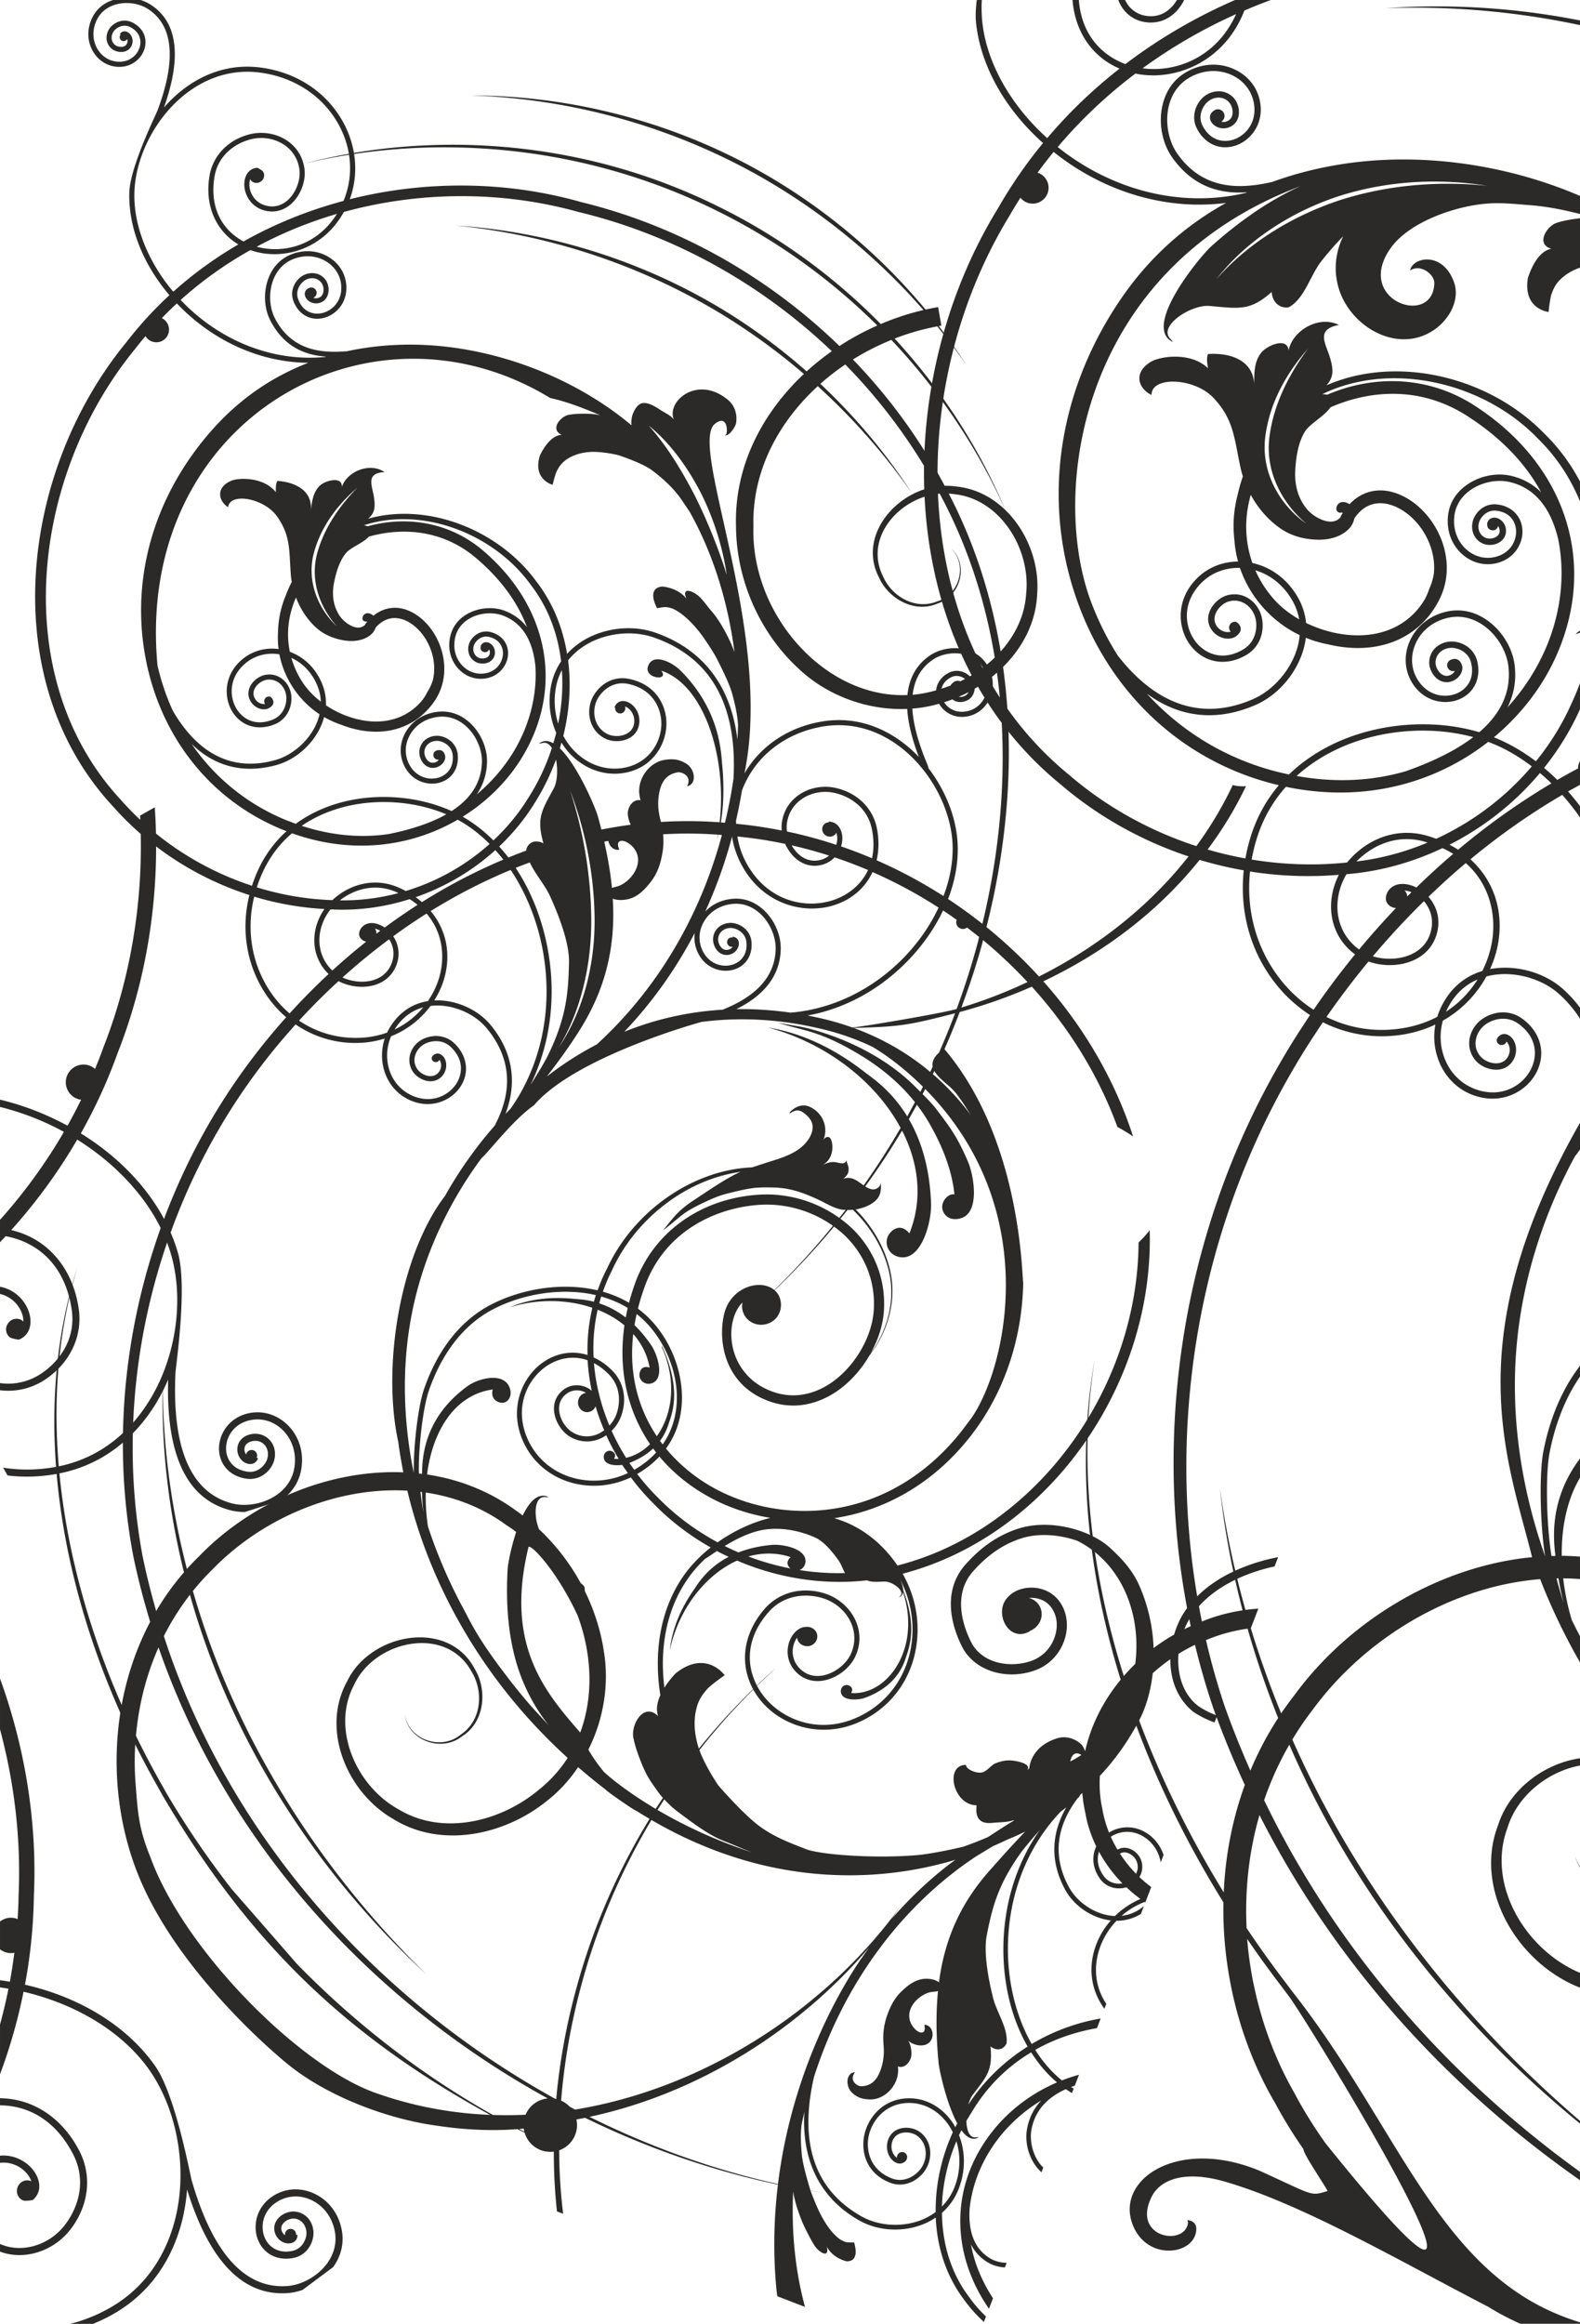
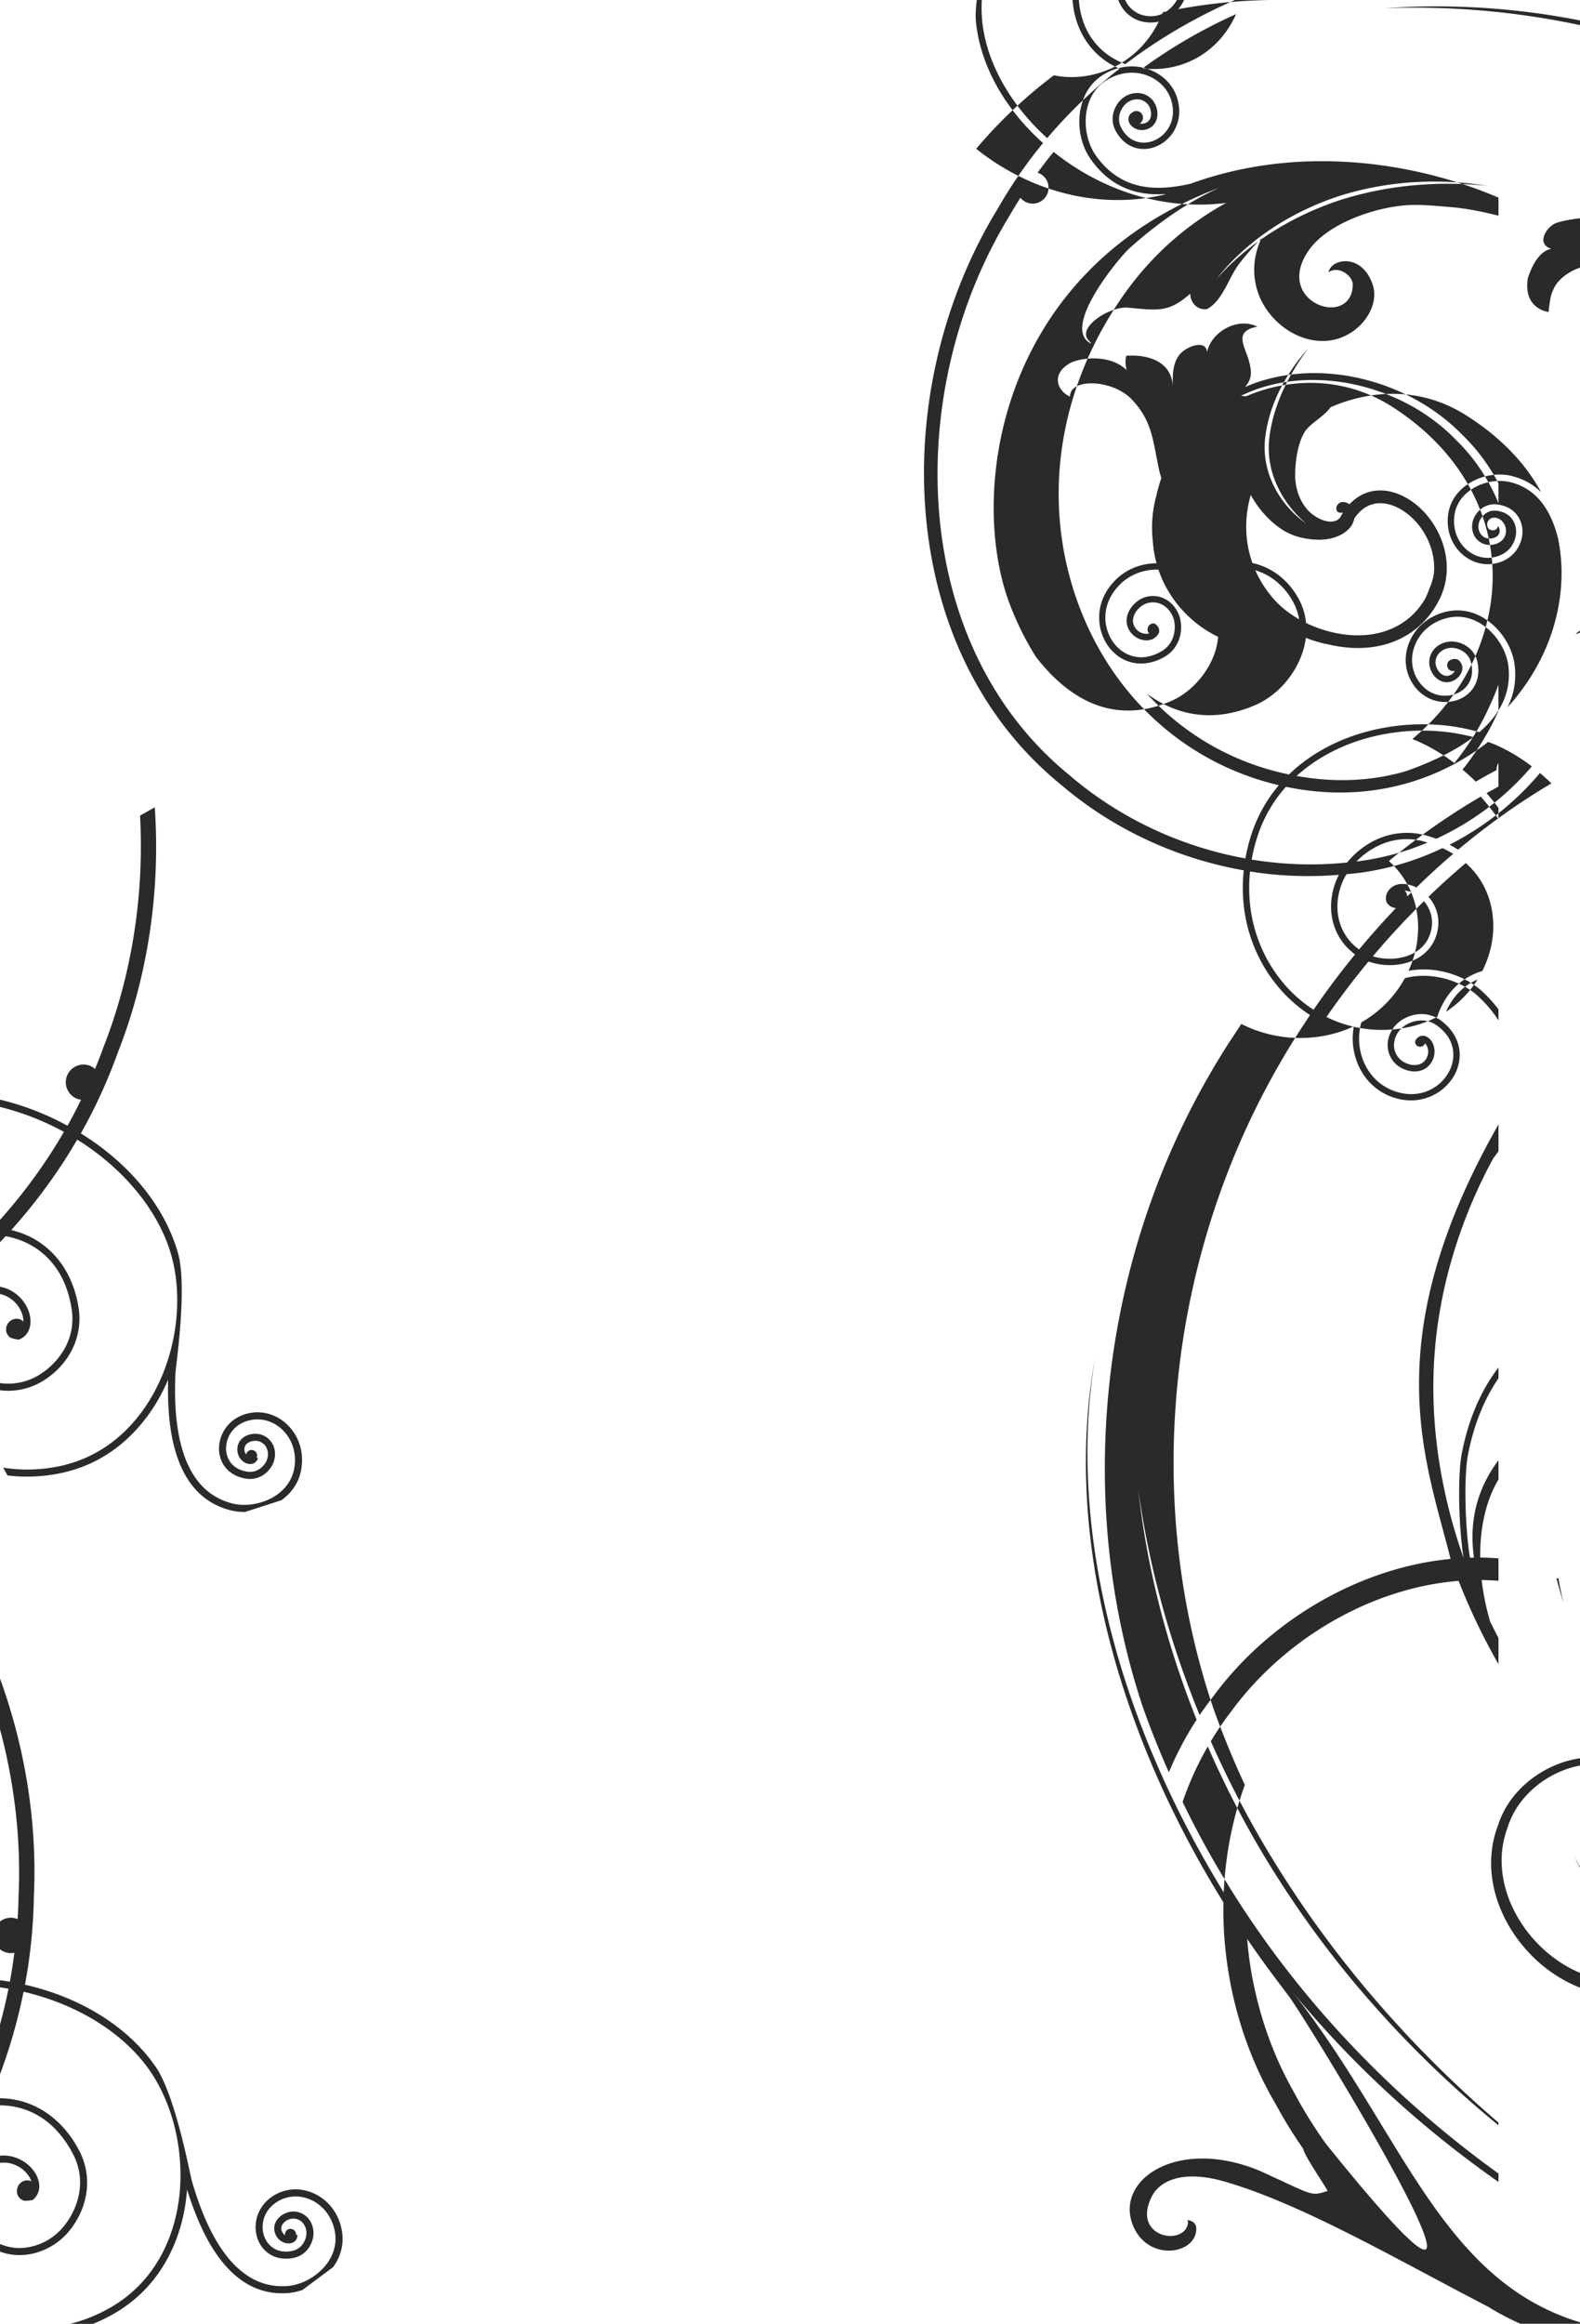
<svg xmlns="http://www.w3.org/2000/svg" width="769.17" height="1130.61" viewBox="0 0 20208.13 29704.26" shape-rendering="geometricPrecision" image-rendering="optimizeQuality" fill-rule="nonzero" fill="#2b2a29">
-   <path d="M15123.3 20644.73c-44.7 76.55-80.26 160.95-106.33 249.13-90.6 51.9-178.6 108.95-262.47 172.04-10.04-269.8-70.54-558.5-202.23-841.2-87.35-172.24-203.9-301.98-358.2-442.52-245.43-223.7-767.62-378.1-1184.6-237.88-248.55 83.95-457.94 227.04-659.07 451.98-334.32 374.35-143.04 861.38-45.3 1053.08 152.6 299.7 548.13 431.73 919.62 306.3 198.6-66.85 349.2-230.2 402.12-436.26 46.2-181.1 5.46-363.86-109.02-488.86-89.83-97.5-228.63-148.24-372-134.7-127.08 11.97-233.45 72.73-292.08 167.42-66.1 105.8-43.8 267 48.43 359.52 76.36 75.42 178.24 84.76 274.2 24.95l-1.7-1.98 5.27-1.96c117.68-50.94 174.18-183.48 125.8-295.35-27.56-63.62-82.65-106.5-147.2-122.93 101.37-9.13 202.22 26.17 263.03 92.75 86.92 94.14 115.13 228.8 79.34 368.73-41.97 163.37-160.55 292.47-317.82 345.83-264.15 88.82-621.5 34.23-762.07-242.38-85.6-168.43-254.15-593.1 26.37-907.23 185.56-207.53 377.2-339.58 603.54-415.5 227.8-76.75 502.13-51.96 728.27 27.36 572.58 287.9 821.66 944.43 740.64 1573-316.24 307.3-549.58 697.02-640.9 1117.27-14.3-39.8-36.34-76.62-49.58-88.7-87.53-80.77-202.05-108.8-302.67-78.7-240.6 71.87-345.82 234.55-363 386.8-7.43 6.07-15.2 12.86-23.7 18.7 51.17-75.8-116.78-110.38-186.97-118.78-78.74-9.5-146.54 5.68-218.38 34.13-62.62 24.7-110.74 105.16-178.56 117.8-66.66 13.05-200.6-37.9-201.8-97.2-275.16-.18-167.06 512.88 136.4 516.75-14.2 120.85 7.47 242.57 196.7 224.87 104.17-10.22 195.95-6.44 277.75-35.32l2.96 5.44c-105.8 63.5-220.15 136.9-329.56 209.8-104.7 44.95-210.88 87.58-322.17 125.34-217 51.7-458.15 96.34-595.94 107.45-449.66 38.06-1085.78 8.9-1360.5-61.17l-28.2-7.55c-211.66-82.66-411.73-153.78-608.96-295.33-210.25-150.9-535.72-527.77-535.72-527.77s-167.67-244.98-241.77-451.93c214.37-273.53 445.27-531.83 688.8-773.4 28.33 50.44 61.75 100.5 101.38 147.82 285.13 340.63 853.66 517.9 1388.5 197.1 354.28-212.15 575.78-578.6 607.96-1006.3 21.37-288.52-45.68-570.18-187-819.4 1871.3-489.8 3216.52-2417.6 3159.55-4391.34-43.2 57.62-94.47 111.83-142.44 157.2-9.65 1868.97-1304.38 3673.5-3083.18 4129.32-197.2-287.8-470.9-508-809.3-604.9 706.15-107.2 1308.33-491.05 1743.17-1047.98 429.22-549 659.87-1242.22 674.12-1957.43-18.56-120.33-29.35-1835.27-1007.04-2989.7 69.16-156 133.28-314.75 194.46-474.83 312.1-83.3 621.7-191.3 922.33-324.4 476.47 525.94 853.83 1134.2 1095.04 1793.3 69 37.1 137.02 77.63 200.17 121.35-236.8-731.36-634.47-1404.85-1147.72-1982.96 1087.72-514.72 2047.43-1355.17 2592.4-2494.85-53.82 5.5-110.87 2.07-169.8-13.78-513.53 1089.25-1427.33 1919.77-2478 2447.4-206.95-226.66-432.06-437.9-672.06-631.9 269.82-1061.88 368.15-2205.7 212.42-3325.07 248.85-246.44 418.3-564.3 435.58-922.7 33.8-394.74-124.8-811.03-406.92-1083.7-318.53-762.2-795.1-1517.5-1415.4-2190.97 177-68.95 359.9-121.17 545.2-155.96 133.07 162.92 257.75 328.1 373.1 494.5-108.47-167.5-226.8-333.95-353.86-498.27 11.12-2 22.07-4.66 33.25-6.5l-41.54-235.9c-53.72 8.82-107.25 19.33-160.64 31.13-574.8-691-1315.25-1331.13-2208.45-1817.4-1194.7-649.04-2469.96-919.55-3605.44-918.8 1135.5 35.17 2392.42 325.4 3578 969.13 882.15 480.43 1621.7 1101.76 2209.3 1773.4-186 42.77-368.97 103.32-546.34 178.8C10685.5 3553 9992.3 3035.3 9194.54 2643.3c-1539.4-766.28-3212.67-933.02-4667.9-688.4-21.14-124.3-62.04-247.38-123.16-365.4-205.34-396.3-592.05-660.5-1060.73-724.76-478-65.9-839.14 139.9-1057.85 323.75-66.6 56.5-129.27 118.72-187.77 185.86 231.25-651.9 173.52-1094.2-172.28-1315.8-38.75-24.83-81.8-44.44-127.2-58.54h-351.2c-119.25 38.2-210.06 113.78-263.53 219.95-70.43 138.84-70.45 293.38-1.48 423.23 62.28 116.47 170.08 192.7 296.56 208.5 192.65 24.26 332.27-98.16 371.17-231.15 40.12-138.8-23.22-270.57-161.88-335.72-83.4-39.2-180.76-22.9-254.14 42.73-44.12 39.75-70.58 97.82-70.7 155.83.42 52.86 22.45 101.9 62.48 136.54 43.1 37.93 112.3 54 168.46 38.77 46.47-12.4 79.95-43.9 95.16-88.73 23.28-70.45-11.24-136.9-58.64-160.36-36-18.27-74.07-8.53-97.07 24.3l10.44 7.33-9.3 14.84c-10.13 26.32 2.62 56 28.73 66.48 24.3 9.4 51.4-1.18 63.35-23.46 5.36 14.22 6.8 31.43.8 50.26-7.94 24.2-24.9 39.85-50.36 46.55-35.3 9.33-82-.95-108.68-24.64-60.84-53.2-48.1-144.2 8.53-195.5 42.22-37.53 112.08-65.34 183.04-32.07 131 61.7 151.78 174.13 127.48 258.58-30.2 103.6-137.1 205.32-300.77 184.74-104.88-13.35-195.27-76.6-247.15-174.2-59.15-111.2-58.4-243.54 1.74-363.33C1302.1 128.27 1407.9 77.6 1485.62 56.04c134.15-36.5 292.72-14.14 404.2 57.13 327.04 209.73 369 646.78 124.57 1299.36-21.5 56.62-349.05 717.63-360.13 1041.46-15.18 445.66 172.4 920.07 512.52 1319.2a4810 4810 0 0 0-550.54 601.42C249.66 6037.86-53.9 8700.32 1448.94 10312c468.17 528.2 1078.68 916.5 1740.3 1128.7-100.85 409.06-47.65 827.26 159.47 1185.45 84.54 146.44 190.44 272.45 311.5 376.8-132.9 148.56-262.02 302.83-383.56 460.55-673.48 868.6-1154.5 1865-1430.48 2905.56l-6.56 25.77c-302.4 1155.18-352.53 2363.9-131.65 3512.24a9447.1 9447.1 0 0 0 213.01 823.84c-176.4 333.6-297.07 693.34-364.77 1062.1-824.22-1876.62-1085.92-3895.16-563.3-5601.13-560.18 1722-304.47 3790.93 546.18 5701.77-110.4 704.9-29 1455.62 246 2113.66 536.87 1284.88 1878.6 2363.7 1878.6 2363.7 510.1 424.5 1299.34 717.24 1924.04 800.08 375.52 57.36 718.3 67.3 1030.92 44.5l91.08 45.12c48.54 162.7 206.67 264.1 373.56 241.7-.54 254.63 12.55 509.8 40 763.95l78.9 30.38c-32.68-269.3-49.36-540.16-50.44-810.68a325.2 325.2 0 0 0 29.25-12.05l63.22 26.9c-20.6-8.86-41.2-18.42-61.73-27.47 145.68-68.14 223.14-225.83 189.76-381.85l110.97-20.94c795.83 388.23 1627.2 676.56 2466.57 853.65-48.5 398.32-63.28 827.8-24.47 1281.84 4 48.88 9.54 97.17 16.28 145.23l354.3 136.4c-124.52-457.06-175.92-960.1-150.98-1478.9 7.74 67.17 18.27 96.4 18.27 96.4 10.72 47.8 25.13 98.73 38.77 137.77 39.62 112.94 53.98 156.46 115.33 278.8 30.82 61.56 62.44 121.9 97.55 177.94 57.9 91.42 198.46 176.24 160.2 17.7 60.2 115 176.77 167.8 250.17 186.8 185.97 8.13 97.97-241.34 97.97-241.34s-78 4.16-109.27-5.9c-36-11.7-67.07-27.27-104.65-59.82-76.6-66.45-147.04-166.92-203.07-271.58-68.17-127-137.08-316.42-138.9-322.88l149.07 25.44-149.94-27.53c-2.86-9.12-97.07-309.14-110.56-454.12-13.05-134.55-18.54-270.68-3.46-389.88l35-161.74c-43.15 777.73 334.94 1181.4 705.34 1389.33 236.98 133.13 547.3 151.95 809 48.9 51.73-19.93 109.28-49.33 166.4-88.04 16.83 384.76 135.52 758.6 376 1068.3 69.7 96.67 150.93 185.35 240.04 266l26.74-69.46c-77.5-73.34-148.08-153.25-209.27-239.52-240.66-313.15-350.65-695.27-353.9-1085.37 87.82-76.92 169.28-182.27 222.04-327.63 80.56-221.53 76.68-460.08-4.1-664.85l30.65-63.08c66.34 90.76 140.02 135.97 218.55 92.05l1.3-2.78c-15.55-.45-27.93.54-42.06 1.47-75.76 4.3-110.73-92.65-113.92-209.33 22.87-40.3 46.5-79.57 71.6-117.98 195.75-328.7 456.44-578.98 756.54-759.14 89.2 139.34 202.83 278.66 331.22 383.76-310.33 133-580.22 333.52-784.5 575.24-574.42 679.57-602.25 1572.53-86.2 2318.57l51.58-133.97c-152-233.5-241.97-465.74-282.25-689.75 48.9 96.58 120.43 173.62 216.08 231.38 63.87 38.3 139.98 59.6 217.95 64.13l22.7-58.93c-75.7-1.53-150.67-20.6-210.84-56.77-197.15-118.32-284.33-334.7-261.82-644.23 40.74-370.3 205.6-700 419.35-952.95 135.75-160.54 304.02-305.5 496.44-421.74-92.98 98.64-153.8 216.87-180.76 356.02-38.52 196.38 32.54 427.74 183.18 562.3l23.06-59.9c-19.83-19.5-36.84-39.5-50.67-58.38-87.94-120.85-127.12-290.62-99.17-433.7 45.03-229.78 192.08-400.47 438.52-510.7 25.34 17.5 51.42 34.18 78 50.35l21.87-56.8-33.8-20.9c15.64-5.9 32.03-11.34 48.36-16.86l53.76-139.65c-74.42 20.4-147.3 44.52-218.2 72.28-136.53-109.38-248.63-243.1-341.8-390.82 243.07-137.04 510.62-228.5 789.55-277.74l47.2-122.62c-311.86 53.05-612.02 164.77-881.7 325.74-202.85-354.8-314.02-807.08-303.6-1276.58 14.45-655.78 258.1-1259.17 674.98-1694.28l70.77-53.37c-241.5 419.43-158.2 787.7-14.55 1051.3 102.53 188.3 300 334.56 515.55 381.68 23.02 4.97 46.22 8.77 68.73 11.9-70.38 79.82-127.54 169.13-168.07 262.13-132.73 304.08-95.72 618.17 85.77 867.1l24.53-63.7c-173.96-257.76-156.98-552.1-57.7-779.26 43.63-100.2 107.1-197.04 188.12-282.1 111.85.3 217.37-29.05 311.86-87.45l38.72-100.58c-82.48 69.85-177.5 112.8-285.43 124.55 84.23-73.74 183.65-134.6 294.78-177.27l8.73 5.74 75.7-196.62c-53.1-39.37-104.07-81.82-152.2-127.65l8.28-12.2c33.52-64.82 38.18-137.3 13.62-205.33-42-114.12-187.06-200.6-300.88-132.13a1515 1515 0 0 1-86.09-165.14c117.9-75.93 286.73-97.6 448.6 18.25 101.7 73.23 167.54 182.72 189.93 309.3l36.4-94.53c-35.65-106.55-101.47-198.25-192.56-263.8-174-124.2-366.72-107.58-505.23-23.17-38.65-97.28-68.1-198.5-85.35-302.58-31.56-140.77-39.6-281.6-31.88-421.2 173.8-185.63 342.12-409.36 485.47-678 93.63-164.83 163.22-385.46 190.96-634.55 71.1-64.03 146.57-123.53 225.28-178.48-2.23 254.92 85.76 506.1 295.76 673.23 86.9 57.74 177.35 101.87 269.6 134.87l33.8-87.8c-83.9-30.08-165.45-70.3-242.76-122.85-199.8-154.2-272.84-411.94-252.1-666.35 117.44-72.7 241.5-134.64 370.1-183.4 180.85-74.3 367.17-121.16 554.82-144.47l96.34-250.24c-250.35 16.63-499.64 71.32-738.46 171.37-70.6 26.34-139.56 57.76-207.5 91.13 18.16-44.34 39.07-87.13 62.8-127.2 215.56-354.76 622.1-560.46 1029.84-661.22 20.08-4.9 40.54-8.47 60.76-12.9l45.92-119.25c-44.34 8.75-88.67 17.76-132.52 28.54-423.37 106.94-853.87 320.5-1091.78 712.25zM8669.57 23158.9c178.42 132.37 384.2 293.84 593.02 374.66 114.33 44.53 233.8 98.4 354.43 144.13-497.84-163.8-901.76-362.93-1207.94-542.76l86.86-135.32c54.56 59.3 118.73 118.44 173.63 159.3zm-2771.4-2649.8c-171.06-324.15-312.86-657.82-424.3-996-22.75-147.55-31.45-293.24-28.47-434.86 367.52 54.4 720.03 188.9 1030.9 416.24 43.5 27.53 84.75 56.76 125.52 87.45-67.25 203.76-105.28 410.46-108.82 470.7-25.94 433.48 3.35 905.95 151.65 1324.78 86.75 245.38 210 468.17 373.3 676.58l-194.36-211.03c-123.27-138.37-240.04-281.6-350.66-428.1-388.8-504.6-464.7-707.13-574.77-905.76zm-483.12-1185.77l-1.76-5.4c-13.67-78.66-26-165.66-36.02-248.62l19.82 2.08c2.78 84.57 7.68 168.43 17.95 251.96zm1343.7 454.7c14.52-60.24 353.06 280.07 629.12 871.56 183.05 490.23 206.65 1029.7 33.14 1496.55-443.5-511.8-968.15-1110.7-662.25-2368.12zm766.2 2586.46c192.48-382.35 269-827.8 198.65-1255.56-40.2-267.4-123.92-528.4-244.26-772.7-.16-16.4-.23-32.75-3.23-49-13.36-22.12-29.85-38.84-48.52-50.86-139.58-255.14-319.95-489.55-534.33-689.98-67.2-169.75-62.93-417.05 74.8-410.25 15.03.43 29.26 1.6 46.47 1.44l-1.65-2.6c-132.57-61.2-242.8 61.5-327.3 236.75-26.62-20.2-53.58-40.72-81.04-59.8-345.74-254.1-736.4-403.92-1142.57-464.53 72-570.04 364-1021.83 839.62-1086.56-34.15 143.6 88.8 172 124.34 170.3 82.25-4.78 133.13-99.52 88.38-202.4-84.66-196.83-405.1-103.8-529.84-14-569.57 409.93-584 931.4-586.57 1125.04l-39.97-4.93-1.3-36.05c-1.62-338.9 56.82-812.94 125.82-1014.86 118.03-346.5 358.5-810.5 834.42-1053.86 357.3-183.16 854.38-280.04 1304.43-175.3-9.2 28-17.55 56.36-25.35 84.43-116.85-29.95-207.12-32.15-250.77-36.43-288.3-28.45-565.74-2.84-829.75 108.45 358.42-112.12 740.52-103.68 1061.02 5.23-47.65 197.95-67.47 400.77-61.9 603.9-192-60.03-396.7-29.13-575.3 97.8-275.08 196.25-443.15 616.72-231.9 1041.23 139.6 280.6 404.83 470.1 726.04 519.52 218.56 33.7 436.8-1 635.1-94.54 84.34 113.8 177.04 221.92 277.5 322.02 216.6 226.2 468.82 418.34 743.58 574.12-144.62 114.44-270.13 246.76-366.8 391.22-297.4 446.72-356.96 989.63-277.13 1496.8-40.25 89.8-58.05 183.6-27.7 268-187.34-183.76-348.65 109.84-317.88 273.18 2.63 13.68 6.2 27.27 9.32 40.94 2.7 11.44 4.9 22.92 7.92 34.34 19.54 74.1 45.8 147.1 74.2 219.97 75.24 192.77 118.94 249.97 224.95 399.44 16.62 24.17 38.6 49.87 62.05 76.48l-92.5 140.66c-425.24-252.37-653.34-462.52-663.65-474.9-42.08-50.82-79.2-99.96-112.43-147.94-7.45-10.7-14.1-21.2-21.12-31.75-22.98-34.7-44.65-68.98-63.84-102.45zm-1835.02-9888.7c78.53-309.74 7.83-604.3-181.67-830.3 326.93-202.4 668.88-379.37 1023.38-525.44 209.6 313.54 360.06 696.1 423.84 1105.36 110.06 707.03-42.62 1399.34-421.5 1941.64l-68.76 70.8c187.08-494.13 24-875-186.95-1132.23-168.48-206.3-458.24-331.47-724.2-317.35 62.6-99.07 108.93-204.96 135.87-312.5zm-587.86 509.06c-63.82 64.56-114.34 137.05-150.8 214.14-152.12 55.02-327.3 79.73-524.1 62.17-219.94-20.15-424.48-95.1-602.54-215.3 160-174.52 328.87-343 505.08-504.8 139.4 72.95 317.8 94.3 465.77 48.58 142.42-43.77 243.7-145.4 285.43-286 37.54-127.16 8.55-245.54-51.57-335.68 138.77-101.46 280.93-198.64 426.52-290.38 204.5 238.65 233.14 536.23 171.05 782.46-28.93 114.86-80.93 230.42-154.13 336.7-142.77 22.4-268.95 86.1-370.74 188.1zm310.42-108.2c-95.3 114.18-218.07 213.17-365.57 282.85 83.57-136.92 209.14-240.68 365.57-282.85zm-172.94-1383.5c36.5 23.2 70.38 47.76 101.34 73.2-143.68 91.97-284.3 188.93-421.5 290.2-13.38-9.15-26.52-18-40.07-24.48-213.08-106.27-319.54 68.87-276.67 146.17a117.3 117.3 0 0 0 81.06 58.15c-148.9 118.36-293.42 241.88-433.03 369.3-224.46-213.18-209.62-549.72-22.67-782.13 344.13 19.7 686.8-27.6 1011.53-130.4zm-892.75 15.27c177.4-137.22 441.4-225.9 716.58-107.7 11.5 4.85 21.56 10.26 32.38 15.32-243.13 64.67-495.12 96.87-748.96 92.4zm-56.5-1230.52c-154.9 48.34-335.64 126.67-507.75 252.47l-126-48.3c-495.74-203.37-908.28-540.5-1205.47-971.96 366.2 355.44 773.14 356.5 1090.66 267 280.57-79.02 529.27-328.22 603.47-611.64 69.43 39.8 141.44 72.6 217.3 98.02 143.54 56.32 295.2 88.72 442.7 89.4 313.65 1.32 581.5-138.88 754.23-394.26 251.04-371.95 87.94-871.53-215.6-1086.9-194.17-137.8-401.43-135.13-567.9-1.48l-8.62-7.27c-120.67-88.84-182.9 90.33-78.5 81.16l6.3 5.6c-9.56 10.92-18.46 22.28-27.28 33.97l2.26 1.77c-92.52 95.8-258.3-14.87-325.36-112.8-77.95-116.1-101.87-257.5-75.15-408.56 24.1-134.6 70.96-294.98 156.62-396.05 61.22-71.6 216.55-125.94 292.64-209.1 421-118.43 937.2-92.76 1369.7 273.83 330.7 280.46 538.24 582 651.9 884.38-72.88-95.07-167.85-165.27-284.83-209.9-142.03-54.1-317.96-42.54-459.56 30.33-120.3 61.44-200.78 158.6-233.2 280.28-40 150.35-8.58 301.44 85.54 414.3 84.53 101.17 206.02 153.46 332.8 143.22 193.47-15.7 305.45-163.8 316.08-302.37 10.48-144.1-78.58-259.86-227.4-295.16-89.73-21.4-181.7 14.5-240.05 93.7-68.48 93.27-52.3 228.87 51.74 288.2 50.22 28.28 121.46 29.85 173.4 3.4 42.77-22.04 69.05-59.83 74.5-106.8 8.47-73.67-39.07-131.4-89.68-144.74-39.74-10.47-74.77 6.76-90.45 43.42 0 0-21.7 68.9 47.42 81.04 25.96 4 50.35-11.42 57.6-36.4 8.1 13.12 12.6 29.84 10.6 49.2-3.1 25.2-16.3 44.26-39.66 55.98-32.63 16.73-80.56 15.86-111.7-1.77-70.1-39.84-76.82-131.17-31.38-192.77 33.4-45.36 96.17-87.25 172.7-69.4 140.97 33.5 184.12 139.4 177.15 227.06-8.1 107.52-92.06 229.28-256.02 242.26-105.5 8.76-206.85-35.05-277.9-119.6-80.46-96.82-106.85-226.46-72.64-356.2 35.03-130.87 128.14-202.25 200.16-239.2 123.73-63.37 283.4-73.97 407.25-26.96 241.3 91.73 379.82 307.77 414.84 645.08 25.78 404.96-93.25 789.4-281.44 1099.4-120 197-278.22 382.58-469.26 541.95 84.5-122.34 128.45-260.56 131.92-414.5 4-178.04-78.4-368.43-213.9-496.36-114.95-108.06-253.23-158.93-400-147.17-181.66 15.25-335.77 108.63-423.34 256.6-78.23 132.86-88.17 286.63-27.3 422.35 92.74 206.3 299.1 271.16 455.05 229.03 161.74-43.96 253.47-187.18 234.58-364.04-11.8-105.93-86.7-192.34-195.64-225.35-127.17-37.46-269.5 31.3-292.7 167.5-11.54 64.77 14.5 142.63 62.97 188.8 39.56 37.42 90.46 51.5 142.92 39.82 82.38-19.2 134.52-93.57 121.23-151.7-20.4-91.78-93-69.88-100.28-68.56-32.95 5.56-54.94 36.85-49.05 69.5 5.7 33 36.9 54.8 69.7 49.55l.45-.48c-11.6 17.04-30.5 31.96-56.86 37.75-84.2 20.5-139.48-82-127.3-153.7 17.8-97.3 120.2-143.28 210.5-115.95 65.1 19.8 139.12 74.8 149.4 170.28 18.93 173.65-84.1 265.62-187.3 293.57-125.03 34.38-297.2-11.83-378.52-192.74-52.03-116.17-43.36-248.24 24.38-362.47 76.32-129.95 212.35-211.58 372.15-224.83 161.95-13.07 280.06 63.32 350.5 129.88 120.84 113.68 196.67 289.33 193.34 447.38-5.62 255.45-135.62 465.66-387.95 628.4-444.77-201.38-1008.13-238.3-1485.77-89.42zM5708 10408.7c-187.38 106.34-432.4 190.54-734.38 252.18-342.5 50.42-718.62 24.8-1115.03-104.8 154.04-105.67 313.46-173.08 451.04-215.97 448.65-140.23 974.7-110.56 1398.38 68.58zm1329.37-5321c225.78 49.22 431.6 133.3 641.06 220.4-60.32-13.53-110.58-19.86-203.22-19.9-67.83-.15-135.03 2.16-200.04 14.22-106.7 19.5-245.83 186.28-90.8 256.12-127.58 4.1-228.37 156.92-279.46 265.14C6810.03 6132 7068 6196.6 7068 6196.6s32.2-135.9 56.14-180.68c26.95-51.15 55.06-91.4 100.6-126.76 93.24-72.95 213.72-106.3 330.45-112.52 143.94-7.85 345.7 39.2 345.7 39.2s311.37 98.63 444.87 200.56c139.36 105.8 275.96 229.1 377.16 380.68l98.47 145.78c292.78 522.42 488.1 1137.67 572.82 1794.35-21.82-71.03-144.7-353.56-289.87-520.67-50.13-57.32-93.16-119.6-143.14-173.32-81.75-88.58-254.5-154.2-180.92 9.6-88.95-112.9-229-148.52-313.6-155.54-208.1 24.38-62.3 277.5-62.3 277.5s85.37-19.05 122.42-13.5c41.88 5.66 79.84 16.48 127.3 44.7 97.82 57.9 195.34 153.7 277.8 255.72 102.03 126.05 217.85 322.82 217.85 322.82s166.77 313.74 210.74 469.28c40.04 142.15 72.6 287.1 79.1 417.96-1.72 60.2-4.16 120.25-8.12 180.34-102.24-843.56-599.93-1209.48-1050.6-1365.74-288.87-100.22-636.46-64.76-907.32 93.15-70.68 41.1-149.5 99.84-220.57 178.13-55.75-336.25-183.7-657.5-399.77-934.02C6375 6773.5 5472.6 6415.5 4708.9 6630.3c75.28-66.03 97.28-129.87 73.3-279.3-24.23-150.72-106.88-303.98 136.93-316.5-193.26-130.4-481.83-6.07-547.13 189.92 10.24-140.66-207.97-85-280.07-17.52-84.16 78.07-101.72 196.2-116.6 313.65 23.12-260.3-216.58-359.58-428.4-373.65-22.72 47.15-19.56 98.06-18.64 144.44C3372.23 6094.86 3058 6106 2965 6142.68c-210.24 84.13-172.74 260.33-48.03 340.58 25.5-193.96 458.42-114.9 623.04 113.55 180.02 249.5 156.36 444.3 179.57 750.07 1.9 30.3 6.8 61.16 11.84 91.22-28.57 55.68-53.48 112.56-75.32 170.67-64.15 153.52-97.14 306.2-100.13 473.17l-.5 3.6c-4.4 71.25-1.4 141.5 7.68 210.93-174.75-23.1-345.05 26.56-475.65 141.25-224.92 196.17-227.6 481.4-114.22 662.1 117.5 186.54 332.23 247.13 547.7 155.05 127.92-54.98 206.9-181.63 206.4-330.6-.5-172.72-140.07-322.88-318.13-300.43-85.03 10.38-171.27 72.1-209.97 149.7-31.28 62.38-29.25 129.52 4.9 188.9 53.1 92.34 162.95 125.06 229.34 92.18 117.48-59 38.62-143.05 24.16-148.5-29.56-10.54-63.06 5.65-74.44 36.13-7.52 20.08-3.9 40.88 7.26 56.58-39.9 5.3-97.54-12.78-129.8-68.95-29.5-51.1-18.08-97.4-3.15-127.2 29.06-58.43 96.36-106.57 159.78-114.5 139.68-17.06 244.5 102.64 245.3 236.47-.1 95.73-43.53 217.15-167.24 270.6-223.72 95.67-387.9-4.6-466.85-129.82-95.95-152.46-105-398.6 101.76-578.87 120.88-106.38 280.6-149.44 443.2-122.8 60.12 312.06 250.26 593.34 513.32 766.24-13.64 57.97-33.33 109.9-54.52 152.7-100.66 203.8-300.3 373.1-507.97 431.82-651.3 183.5-1063.93-198.05-1314.95-631.45-82.73-181.2-148.55-374.13-194.86-576.32C1719.7 5375.1 4722.3 3676.5 7037.37 5087.7zM4398.14 2709.16c979.93-269.03 2033.77-269.44 3002.35.8 1229.6 295.15 2346.8 928.55 3238.26 1779.26-112.72 79.45-220.33 165.7-321.67 258.05-349.76-308.15-737.94-594.2-1164.68-844.9-1094.3-640.73-2265.5-951.95-3322.96-1019.28 1055.06 103.1 2208 433.18 3294 1068.76 421.8 247.94 807.9 527.75 1158.52 828.05-540.42 507.13-892.9 1191.16-868.5 1951.33 5.52 682.6 300.9 1349.47 788.46 1804.52 373.03 357.96 895.3 547.24 1401.16 525.8 11.18 178.48 60.72 383.33 149.45 614.7a1692.4 1692.4 0 0 0-178.57-163.72c-224.6-176.75-592.4-370.73-1067.8-288.66-428.12 73.24-780.95 312.62-984.98 662.54C9897 8084.7 8797.6 5689.13 9144.73 5416.86c163.65-128.37 164.05 112.9 140.82 137.3l-13.8 10.73c63.65 8.13 136.25-118.03 142.46-155.2 19.2-117.13-20.32-228.07-100.9-295.63-395-331.7-796.77 21.9-693.65 250.2-36.8-52.6-116.78-87.3-168.48-121.2-60.3-39.62-154.2-102.16-232.53-90.15-61.86 9.47-99.6 78.4-123.2 134.42-18.83 45.07-22.48 96.2-18.7 148.83-764.44-640.27-1833.43-1035.15-2848.8-1031-234.9.96-503.38 22.72-786.42 83.82-342.77 30.32-714.07-13.4-924.66-419.03-72.56-140.17-82.02-331.28-24.05-486.65 33.68-90.9 106.16-211.4 257.1-271.17 149.45-59.17 307.32-45.46 433.47 37.03 110.68 72.7 177.5 187.6 181.73 314.75 6.98 198.22-127.25 315.18-254.9 340.14-104.6 20.3-237.75-16.7-297.2-181.1-32.8-90.2 8.82-171.93 59.1-218.66 68.8-64.4 180.64-68.28 239.46 11.4 26.25 36.3 34.1 93.64 18.13 136.6-11.28 30.94-33.08 50-64.36 57.62-21.68 5.38-41.05 2.44-57.43-4.18 31.5-13.4 48.9-48.6 38.95-82.07-10.3-36.33-48.72-57.07-84.82-46.45l-20.6 9.96-.3-.33c-38.48 21.42-52.85 62.16-36.66 104 21.9 55.82 93.47 101.97 175.92 82.45 51.97-12.33 91.37-47.08 110.23-98.5 23.74-62.9 12.17-144.02-26.35-197.5-81.24-111.37-239.62-111.1-336.9-20.7-82.98 77.86-112.22 188.5-75.43 288.54 60.7 167.14 206.3 254.75 370.73 222.4 158.76-30.7 315.23-179.97 307.2-405.92-5.04-148.92-81.95-282.3-211.06-366.6-143.96-94.55-323.44-110.27-492.82-43.58-137.13 54-239 160.98-293.85 309.08-65.6 174.5-55.06 381.24 27.13 539.4 171.8 330.83 436.9 439.45 711.78 458.92l-12.1 4.08c-596.17 57.66-1206.14-148.72-1691.36-576.8-55.24-48.73-107.43-99.2-157.17-151.95 274.67-246.96 574.4-459.72 892.66-637.6l17 6.35c384.18 127.9 906.8-2.98 1178-493.8zM3282.9 3153.5c326.33-175.64 671.1-315.7 1026.04-419.68-259.45 415.1-696 510.6-1026.04 419.68zm7209.32 1753c100.2-88.95 206.84-171.84 318.82-247.63 458.1 467.12 849.8 993.22 1159.3 1560.68-535.06 80.56-1000.65 647-725.17 1168.02 125.82 275.18 461.85 453.56 746.07 326.55 298.4-92 401.06-502.6 171.96-704.56 220.1 212 104.54 600.45-181.86 679.2-274.67 110.66-576.66-63.67-688.5-323.65-247.13-500.7 223.2-1013.5 725.8-1055.07l21.26 39.72c345.93 652.9 566.07 1347.6 682.85 2055.47-31.92 31.05-65.8 60.55-100.77 89.26-61.58-97.54-155.76-165.02-276.73-193.94-155.03-36.86-328.67-6.27-454.18 79.9-168.42 115.9-263.26 284.64-285.03 504.05-1065.56 44.65-2006.75-1041.86-1969.46-2155.44-19.9-695.34 312.7-1325.86 822.66-1792.65 472.8 429.33 875.48 895.35 1204.54 1368.9-312.14-483.18-704.18-960.45-1171.56-1398.8zm1480.63 3917.28c-100.48 29.32-201.02 48.72-300.15 57.2 22-194.87 106.73-344.58 255.47-446.8 108.94-74.97 266.2-102.5 401.73-70.26 75.2 17.75 175.95 62.16 241.84 169.52a1860.2 1860.2 0 0 1-168.37 112.14l-12.06-12.38c-75.1-62.98-173.18-75.77-255.18-34.24-97.22 49.87-154.1 132.14-163.27 224.84zm415.43 23c-5.6 10.83-12.72 21.14-23.15 31.27-24.95 23.16-67.87 34.76-102.82 28.73 42.44-18.6 84.72-37.96 125.97-60zm-223-189.97c67.23-33.8 133.9-11.4 177.36 21.64-20.27 10.7-40.93 20.94-61.3 30.66-32.9-14-70.04-6.82-94.4 19.3-12.1 8.8-22.07 21-30.47 35-37.83 14.3-75.67 27.87-114.27 39.5 12.9-54.4 49.2-108.1 123.1-146.13zm17.03 282.64c61.98 54.7 169.9 39.63 227.43-14.05 34.47-32.85 53.35-75.9 56.34-122.28 56.45-33 110.96-68.6 163.23-107.23 24.63 182.97-85.6 368.33-275.57 398.22-131.94 21.3-228.66-39.6-278.5-117.74 35.9-11.42 71.75-23.18 107.07-36.92zM7019.84 12215.3c-65.72-419.65-214.36-804.64-424.52-1122.3 60-23.8 119.97-46.63 180.86-68.9 67.24 146.06 192.2 287.3 254.7 422.42 99.88 216.62 252.63 593.1 246.6 853.18-8.22 383.56-31.6 706.6-270.47 1193.3-44.73 90.53-132.76 233.28-222.74 376.55 240.96-493.1 326.73-1068.74 235.57-1654.26zm246.24-3774.34c74.66-93.67 162.52-160.44 239.96-205.47 251.26-145.9 586.26-180.63 853.37-87.96 732 254.25 1074.46 862.47 1021.56 1808.4l-1 5.87c-27.2 188.78-63.85 373.6-107.86 555.13l-52.57-4.83c39.86-237.65 41.57-486.9 16.43-745.6-13.77-140.56-23.77-690.62-534.88-1197.66-103.33-102.46-348.76-229.3-412.04-54.82-59.1 161.83 281.04 197.86 167.5 58.24 545.04 179.54 843.25 1093.82 747.9 1938.57-253.02-18.52-503.5-19.46-751.3-4.42l-4.3-19.43c-35.8-133.36-41.27-256.42-9.76-387.17 31.7-129.45 103.43-206.5 229.45-227.82 46.63-7.9 188.66 43.1 119.32 178.93 128.12-29.02 103.4-216.93-8.74-288.5-86.7-55.36-169.75-66.78-278.1-49.64-211.62 33.25-385.03 279.45-307.38 516.34-92.83-17.8-157.36 73.14-163.92 158.23-2.75 39.37 12.14 103.84 37.42 154.7-125.85 16.13-251.13 37.63-375.3 61.46l-44.9-168.7c-31.32-110.86-258.1-649.48-486.63-869.33 7.27-24.45 13.72-49.04 20.45-74 31.07 49.35 65.2 96.42 105.2 139.1 179.73 191.03 421.02 283.4 662.7 254.02 379.47-46.27 563.87-349.07 574.43-610.9 9.62-227.42-110.5-520.08-479.5-596.08-174.17-35.8-345.13 42.46-445.93 204.17-59.48 95.1-77.15 216.67-48.13 325.12 27.32 100.5 91.56 181.92 182.03 229.7 96.24 50.93 228.9 48.68 322.75-4.86 75.6-43.73 119.22-116.37 123.4-205.18 5.63-140.85-91.64-246.2-184.52-263.4-62.54-11.57-113.92 19.3-134.02 80.28l9.25 2.73c-6.76 56.52 56.48 95.34 102.87 60.06 24.12-17.85 32.1-48.54 23.44-75.5 54.78 18.73 121.7 91.18 117.7 193.08-3.42 84.14-51.32 128.64-90.85 151.13-74.27 42.83-183.4 44.77-259.63 4-74-39.05-127.45-106.18-149.68-188.88-24.5-91.83-9.62-193.97 40.56-274.45 67.43-107.55 202.37-210 377.57-174.27 329.03 67.6 435.88 327.72 428 529.98-9.55 234.92-175.93 506.95-517.72 548.85-220.75 26.44-442.07-58.54-607.25-234.2-51.1-54.27-93.6-114.92-128.76-179.83 78.36-317.3 101.96-646.74 61.4-965.22zm-126.8 809.62a960.8 960.8 0 0 1-29.05-463.81c15.36-84.16 42.62-156.6 76.03-220.72 15.9 226.83-.85 457.64-46.98 684.53zm796.57 1499.44c54.33-16.26 132.95 44.35 167.3 86.7 156 191.32-35.13 434.93-196.93 490.45-21.18 7.25-52.62 12.4-79.37 23.03-19.16-198.7-54.52-397.4-98.33-591.76 17.37-3.46 34.76-6.54 51.84-9.68 12.33 66.05 65.2 123.07 139.98 113.4-13.94-41.5-33.94-97.05 15.5-112.14zM7111.14 9708.6c25.7 128.86 17.87 283.97-29 369.67-155.36 285.53-222.8 378.1-131.43 701.72-93.46-50.08-191.7-22.9-220.38 80.17l2.25 11.75c-77.4 28.05-154.23 58.06-230.38 89.22-37.48-48.92-77.28-95.8-117.78-140.74 173.06-164.6 326.15-349.28 451.13-552.07 110.98-173.82 203.15-363.1 275.58-559.7zm451.32 2061.06c-2.87-611.07-112.3-1179.07-272.57-1669.72 185.14 481.83 312.18 1052.3 315.06 1669.87.24 617.04-168.77 1193.7-460.63 1622.1 269.34-443.2 417.68-1011.7 418.14-1622.24zm-148.9 1398.7c246.5-392.06 383.47-791.85 420.52-1237.13 12.1-145.06 12.2-293.94 3.13-444 54.3 21.26 136.12 24.53 217.3.37 118.1-34.9 206.75-132.03 278.72-228.8 79.1-105.64 117.7-225.94 140.23-362.08 13.46-80.86 14.6-156.5 7.52-232.75 231.5-12.9 465.46-12.17 700.73 5.15l-12.04 66.68c6.08-21.9 11.1-44.43 16.45-66.5 15.8 1.02 31.43 3.05 47 4.42-283.48 1054.5-838.02 1980.78-1600.55 2676.48-226 117.8-437.53 253.9-638.87 410.34 149.7-192.63 293.05-391.18 419.87-592.2zm1472.36-1243.4c-10.94 81.97.45 165.23 35.4 242.6 92.4 206.26 298.95 271.15 454.96 228.83 161.83-43.87 253.48-186.6 234.67-363.96-11.47-105.96-86.66-192.34-195.73-224.97-65.32-19.93-138.72-11.22-195.97 24.27-52 31.68-86.22 82.56-96.55 143-11.66 64.72 14.57 142.5 63.03 188.7 39.85 37.73 90.06 51.4 142.86 39.48 82.2-18.9 126.26-91.9 121.44-151.5-4.05-44.8-34.95-75.04-79.26-77.53l-.44 9.2-21.07-.34c-32.73 5.5-54.53 36.76-48.9 69.95 5.92 32.88 37.04 55 69.8 48.85l.32.27c-11.33 16.73-30.2 31.57-56.7 37.75-31.3 7.37-59.04-.32-83.2-23.2-33.15-31.64-51.6-86.4-43.93-130.5 16.98-97.9 119.66-143.67 210.06-116.33 65.12 19.87 139.08 75 149.7 169.92 18.66 174.2-84.45 266.06-187.5 294.07-125 34.12-296.86-11.6-378.08-192.52-52.24-116.34-43.7-248.5 23.97-362.66 76.18-129.85 212.12-211.66 372.52-224.68 161.6-13.4 279.67 63.06 350.2 129.55 120.65 114.02 196.46 289.7 193.22 447.44-7.48 340.56-235.26 600.15-679.27 775.86-434.76 25.47-856.7 120.23-1257.5 282.35 354.95-372.45 658.14-797.65 901.96-1263.92zm1099.64 206.84c3.88-177.83-77.76-368.18-213.5-495.7-114.74-108.6-253.4-159.4-400.38-147.3-139.3 11.32-262.47 69.3-351.88 162.6 139.2-304.43 254.53-624.4 342.9-956.64 20.86 131.7 65.52 260.12 132.9 380.25 283.04 505.36 823.64 625 1210.5 482.07 212.47-78.34 367.74-224.17 453.26-410.13 293.84 128.75 576.84 281.24 845.14 454.57-120.47 256.62-297.24 502.56-519.97 712.73-392.4 370.18-876.65 588.93-1372.84 629.72-233.93-33.43-465.74-48.43-694.1-44.52 370.5-183.77 561.02-440.57 568-767.65zm614.8-1621.7l-31 7.47c-69 28.72-70.03 122.18-7.65 161.9 44.65 27.86 102.97 16.25 129.7-26.26l4.46-9.37c18.6 49.24 15.2 105.55-.1 155.13-206.45-68.16-416.44-125.5-630.25-170.22-3.65-28.22-5.46-56.42-3.13-83.13 11.17-129.96 74.56-244.32 178.7-321.93 117.52-87.38 276.44-121.27 424.35-90.2 198.42 41.37 430.13 184.9 485.95 464.7 27.84 140.76 25.26 264.24 1.62 372.4a6110.4 6110.4 0 0 0-396.08-151.65c15.15-48.4 20.5-98.23 13.67-143.97-15.1-104.73-80.5-171.08-170.24-173.18v8.3zm3.93 426.52c-25.62 20.63-55.7 37.93-90.68 49.34-167.4 54.15-308.2-38.87-388.54-180.62 161.93 36.8 321.67 80.72 479.22 131.28zm-561.78-149.9c86.28 193.84 272.9 332 491.27 261.33 57.82-18.8 104-50.67 140.86-89.06 144.5 48.78 287.73 102.66 427.8 162.42-88.84 188.7-250.86 312.45-418.87 374.7-350.35 129.42-853.65 42.8-1131.18-452.84-62.26-110.8-101.02-229.1-121.53-350.64a5510.3 5510.3 0 0 1 611.64 94.07zm1169.18 209.68c30-126.17 32.55-265.13 3.3-410.9-51.73-259.66-257.34-457.65-536.13-515.75-166.3-34.86-344.4 3.3-476.54 101.76-119.48 89.05-192.18 219.86-204.92 368.63-1.88 24.82-1.32 50.03.75 75.74-189.64-37.66-381.86-66.87-575.84-85.07l-6.76-.44c-.34-14.03-2.12-27.96-1.9-41.35 29-126.55 54.5-254.87 75.74-384.32 168.75-445.83 562.83-736.8 1027.6-817 452.13-77.56 802.32 107.2 1016.75 276.1 363.85 286.42 618.23 756.3 647.95 1196.95 14.73 223.17-26.46 460.63-114.57 693.43-272.08-174.48-558.2-327.96-855.45-457.8zm-1916.2-3647.54c-99.9-317.12-232.36-658.18-405.44-1006.73-178.58-345.46-371.72-656.83-594.52-903.25 260 208.72 488.53 512.1 670.36 864.98 176.97 356.1 281.08 716.42 329.6 1045zM4122.2 8747.14c-78.92-199.02-228.04-347.04-415.16-415.4-48.76-237.78-18.06-473.6 78.5-694.47 59.43 155.56 154.17 297.4 274.9 400 94.43 80.2 213.1 127 337.65 147.98 199.9 33.25 332.63-40.22 380.9-111.9 10.97-16.74 20.15-34.58 26.72-52.6 183-203.8 382.3-99.93 462.9-42.7 205 145.4 333.88 444.07 267.1 717.25-16.3 50.95-38.1 100.24-67.92 146.9-17.3 35.26-37.42 67.43-59.1 98.62-184.78 230.72-426.27 282.77-602.9 282.08-215.62-.65-447.1-80.2-637.17-207.54 3.4-91.08-12.1-181.62-46.4-268.23zm-18.74 221.6c-91.67-70.32-171.13-152.55-230.68-242.38-66.06-99.68-114.77-206.35-146.44-316.94 150.1 67.88 269.35 195.2 335.1 361.43 27.6 68.95 39.95 135.54 42.03 197.88zm-90.03-1897.3c96.73-363 327.97-640.35 558.78-839.9-213.16 218.73-424.76 500.82-517.57 849.92-92.67 354.1 48.3 699 255.07 924.7-225.06-203.85-394.13-563.9-296.27-934.72zm2663.8 2608.8c540.85-889.64 342.68-1928.53-504.48-2646.92-405.52-343.32-944.7-450.45-1469.46-306.56-16.18-5.13-32.4-9.43-48.87-12.66 750.83-244.34 1663.62 109.33 2132.25 759.03 223.32 288.65 348 627.18 390 980.54-58.8 87.06-106.7 192.4-130.57 321.27-37.84 204.83-11.6 411.6 68.1 592.4-11.2 44.9-24.4 89-37.9 133.34-62.74-36.5-124.12-41.1-179.68 1.88l-1 3.24c17.6-2.7 31.14-5.78 45.98-9.2 47.76-10.8 86.7 17.13 116.5 65.42-74.95 229.92-179.6 450.3-309.73 650.58-121.48 195.5-270 372.64-437.67 529.7-113.3-113.04-236.74-210.78-369.16-288.9l-24.03-13.93c318.7-198.4 579.7-462.88 759.73-759.2zM6335.3 10866.6c35.27 39.23 69.48 79.22 102.04 121.4-360.97 152.16-709.23 334.6-1040.78 543.16-25.48-22.05-52.44-43-80.52-62.97 376.72-130.42 726.12-335.98 1019.26-601.6zm-1358.13 1139.56c49.02 75.36 72.28 173.55 41.25 279.14-45.32 152.4-156.35 216-242.05 242.17-123.07 37.97-274.22 22.9-395.54-32.96 190.26-171.7 389.62-334.96 596.34-488.35zm-181.03-134.9c25.44 5.36 45 13.6 66.85 26.74l-48.6 36.35c.52-15-1.46-30.08-7.5-44.6l-10.75-18.5zm2032.75 2257.37c531.06-623.4 2120.6-1060.05 2141.86-1065.7 507.1-66.55 1035.2-35 1571.35 97.8 216.44 53.45 422.22 127.43 616.6 220.13 200.17 118.76 427.04 293.3 645.34 510.07l-32.44 65.66-54.47-54.37c-300.67-305.33-706.03-535.47-1123.1-679.27-120.4-41.3-244.85-78.53-371.42-101.92l-278.27-47.55c281.47 80.8 364.33 90.94 541.2 155.46 177.54 65.14 347.4 155.53 507.4 251.5 272.56 163.1 515.83 365.4 709.33 607.9l-98.7 181.9c-205.43-335.55-452.74-494.54-539.7-562.5-373.74-290.54-780.18-497.76-1242-573.97 747.43 198.98 1380.97 694.32 1696.7 1283.62a9588.5 9588.5 0 0 1-472.1 734.79c-81.13-56.3-152.62-122.77-258.93-84.27 46.47-45.48 71.92-69.34 65.27-140.73-2.64-29.9-29.4-79.64-25.97-104.38-10.82 71.8-90.1 41.7-133.73 33.74-64.84-12-118.1 11.22-176.37 35.23 76.18-35.88 118.8-111.5 127.6-193.24 4.33-39.62 1.08-96.78-15.73-133.43-24.47-53.5-80.4-32.26-99.78 12.23 71.18-165.5-5.27-350.74-167.23-427.3-47.24-22.5-97.72-25.9-147.54-8.78-41.35 13.43-94.34 50.97-118.74 85.76l11.48 1.63c61.4-36.7 103.22-52.72 169.5-5.75 39.47 27.92 79.03 65.56 100.16 109.56 35.83 73.47 10.57 157.4-31 222.74-115.5 181.2-338.87 242.86-531.57 303.04l-196.3 63.78c-769.7 31.24-1521.35 572.38-1852.1 1290.43-48.85 91.63-88 185.83-122.05 281.37-468.57-111.13-985.62-11.55-1356.27 178.26-495.24 253.74-744.48 732.85-866.28 1091.02-70.6 207.2-130.9 691.6-129.2 1036.45a510.8 510.8 0 0 0 .65 28.81l-.3.26c-148.87-730.43-154.13-1465.3-.05-2153.7 148.55-666.46 453.53-1312.62 864.24-1867.9 100.7-88.6 406.2-493.7 672.65-678.36zm5099.57-493.98c-10.4 22.28-20.3 45.2-30.48 67.56-286.84-240.43-616.27-430.77-979.94-562.52 595.57-17.82 679.95-29.62 1297.38-187.58-64.22 170.23-132.8 337.75-205.58 503.53-55.94 47.92-94.3 115.08-81.38 179zm-623.63 3125.16c26.3-389.7-109.9-757.4-383.87-1035.5-52.85-53.42-111.07-101.07-171.72-146l89.64-111.68c22.9.5 45.4-1.4 68.2-3.82 214.28 206.4 377.14 466.08 453.04 751.67 101.1 375.37 1.23 778.38-225.28 1085.37 95.1-170.47 157.52-356.7 169.98-540.04zm-1331.72-170.98c-14.06-39.28-37.05-71.06-65.84-96.3 267.02-254.42 520.48-526.63 759.58-813.58 57.23 42.17 112.14 86.55 161.3 136.97 247.36 250.94 370.7 582.7 347 935.34-25.45 372.6-284.02 780.32-615.37 968.7-177.54 101.34-457.2 187.67-781.42 24.37-377.23-190.05-485-603.75-395.25-896.85 25.4-83.68 64.18-150.42 112.97-198.37-9.44 45.86-5.53 94.42 14.3 140.15 52.9 122.7 199.9 177.8 327.65 122.98 127.65-55.5 179.28-197.02 135.07-323.42zm-2580.58 1333.7c-1.13 34.08 10.44 66.18 33 90.6 44.13 47.32 115.2 49.9 162.7 6 13.2-11.75 22.46-27.18 29.2-43.5 30.23 104.3 68.15 206.73 110.25 306.75-32.47 23.83-66.74 44.26-104.22 57.12-69.5 23.98-176.5 39.1-292.64-26.68-96.12-53.83-171.75-174.67-179.53-286.88-4.55-58.92 7.96-143.2 91.2-207.38 82.75-64.26 183.85-55.73 251.92-14.65-58.7 8.35-99.8 60.38-101.9 118.63zm204.3-498.54c64.1 33.3 127.3 79.88 189.73 143.15 160.1 163.55 150.52 382.15 88.7 532.1-19.45 46.04-47.93 86.4-80.62 122.83-107.12-255.58-176.05-526.08-197.8-798.07zm-28.6 353.9c-85.27-77.1-241.8-106.97-365.87-10.7-82.32 63.7-123.86 157.4-116.4 263.93 10.37 133.98 97.38 273.5 212.6 338.42 106.98 60.27 230.27 71.45 346 31.8 38.75-13.2 75.18-32.58 109.44-55.73 46.47 103.7 100 204.14 158.6 302-19.45.93-39.57.87-59.06-.27 42.43-70.33-25-98.87-45.92-102.3-48.92-7.32-94.05 35.9-84.32 94.47 14.62 85.93 138.53 98.15 234.22 84.82 23.2 35.75 48.68 70.53 73.1 105.4-183.9 84.58-385.45 115.96-587.36 84.87-300.34-46.37-547.56-223-677.86-484.56-204.04-409.8-33.1-784.4 212.05-959.1 140.53-100.14 336.46-155.2 538.2-83.35 7.24 130.63 25.22 261.22 52.57 390.3zm481.68 921.66c133.08-51.58 231.7-116.53 303.84-184.1 12.7 17.25 24.86 34.14 38.4 50.65-81.86 89-175.18 161.68-280.4 221.25-20.73-29.07-41.97-57.77-61.85-87.8zm373-70.22l10.63-11.63c167.38 200 377.35 373.5 627.05 512.33 237.94 132 507.36 225.1 792.72 271.9-239.95 59-472.43 169.07-675.1 312.5-282.8-152.62-542.4-344.7-765.07-573.6-94.87-93.42-183.06-193.9-263.64-300.03 97.77-55.9 190.33-125.86 273.4-211.46zm52.8-166.63l-34.1-45.46c81.5-109.24 106.85-208.44 120.22-247 65.4-186.06 127.53-473.03-97.86-973.23l2.85 27.02c197.04 446.12 126.3 866.98-66.3 1134-230.1-344.83-361.62-783.3-301.32-1306.68 105.76 120.7 179.73 264.87 209.93 429.95-117.96-37.94-134.18 72.62-130.34 105.12 8.35 74.9 88.26 125.8 169.46 90.26 154.53-67.97 60.5-364.2-19.73-482.7-69.83-102.1-141.48-186.15-212.9-255.67 7.06-46.33 16-93.63 26.95-141.28l6.48 4.56c281 220.92 479.24 604.98 505.1 978.73 12.57 187.1-11.74 445.32-178.46 682.4zm-161.64-3.06c-88.85 88.74-194.04 148.9-305.96 174.6-69.55-110.45-131.73-226.2-185.37-345.08 47.75-46.42 86.42-102.62 112.37-164.83 89.43-216.04 50.52-447.05-102.13-602.8-74.16-75.25-156.05-132.17-240.8-170.63-10.43-204.58 6.55-409.44 52.07-609.37 127.48 50.9 243.6 117.44 342.32 199.9-81.44 561.5 35.36 1089.7 327.48 1518.2zm-649.52-1799.85c7.46-28.94 15.9-58.14 25-87.12 118.2 33.5 232.5 80.56 339.08 146.16-9.66 40.66-18 81.6-25.25 122.16-121.18-93.5-237.12-147.65-338.84-181.2zm460.93-264.48c-31.48 86.15-58.03 171.65-80.58 257.14-105.54-62.3-217.56-108.46-333.77-141.53 32.13-91.13 68.6-181.47 114.4-269.02 295.64-655.9 948.98-1166.78 1645.97-1262.83-24 10.7-47.98 21.4-71.35 33.42-182.13 95.43-350.25 213.14-521.6 325.8-85.2 55.7-164.54 116.08-233.42 190.64-58.54 63-110.8 130.86-164.42 197.74 78.16-58.1 150.95-122.22 226.63-182.85 85.8-68.98 181.03-118.1 279.6-165.17 99.9-47.5 198.56-93.1 306.06-120.12 99.38-24.7 200.86-50.46 301.58-66.75 99.86-16.4 202.07-14.82 302.72-12.66 106.8 2.62 209.57 20.88 311.6 52.4 96.92 30.74 190.98 70.84 282.85 114.93 87.77 42.63 176.45 97.76 273.4 114.72 16.66 2.63 33.75 2.63 50.3 3.87l-81.1 102.7c-286.17-206.83-647.23-316.64-1008.56-297.88-748.23 39.66-1361.48 470.7-1600.34 1125.43zm2871.86 3814.04c7.43-.56 14.86-1.43 22.22-2.12l69.8-6.62c58.66 24.53 119.32 19.02 222.15 15.27 97.26-4.06 267.16 118.68 203.78 183.82l-16.5 18.32 1.48.15c30.25-13.44 44.9-37.14 49.33-67.1 234.5 711.74-192.92 1324.23-664.26 1290.06 42.4-70.18-25.08-98.84-45.72-101.95-49.17-7.52-94.05 36-84.02 94.17 18.4 111.8 221.16 100.08 308.47 68.06 433.1-159.78 503.6-462.67 529.76-537.1 59.35-169.04 116.13-421.42-42.73-840.37-1.37-40.18-17.06-87.4-39.06-135.95 119.47 228.1 174.25 482.53 154.88 742.22-30.3 405.86-240.26 754.25-576.38 955.56-526.53 315.77-1046.15 126.34-1305.1-183.33-38.98-46.5-74.05-98.44-103.43-154.5l242.34-228.4a7799.5 7799.5 0 0 0-244.3 225.06c-20.82-40.3-38.26-83-52.43-127.3-2.72-8.52-5.75-16.9-8.2-25.5-65.67-231.74-29.97-509.8 209.3-783.96 203.34-232.7 498.14-243.65 706.9-175.36 151.94 49.6 286.42 166.33 350 313.43 56.64 129.24 54.76 270.97-5.16 399.2-62.86 135.5-217.86 250.6-368.76 273.63-80.36 12.6-196.3 4.2-293.45-102.5-83.24-91.84-94.67-207.72-64.86-300.62 9.5-29.24 23.12-57.2 41.35-82 12.8 106.06 153.7 146.4 226.18 66.14 45.15-48.77 43.08-125.48-6.9-170.1-25.76-23.3-60.67-36.28-95.43-34.7l-.77.23c-60.84-1.54-121.52 30.17-169.65 91.92-43.34 55.23-67.4 124.04-73.34 193.63-7.63 93.3 18.7 194.62 95.28 278.96 90.66 100.16 215.55 144.2 351.04 123.46 174.05-26.17 346.08-153.94 418.58-310.6 118.14-252.85 28.43-527.87-184.9-694.8-4.47-3.56-8.74-7.36-13.36-10.8-55.96-41.5-118.7-74.68-185.7-96.42-291.35-94.9-588.68-20.7-776.13 194.78-230.8 264.7-302.74 579.28-215.17 865.4 17 56.1 39 109.2 67.18 160.7-244.67 237.88-476.42 491.26-693 760.16-49.5-149.62-70.56-311.72-41.5-467.74 2.58-13.5 5.93-26.85 9.2-40.2 2.77-11.13 5-22.4 8.34-33.38 25.8-84.93 67.46-147.77 126.1-215.5 51.07-58.8 227.43-181.27 227.43-181.27s-236.06-334-625.67-25.16c-48 50.25-100.8 113.78-145.13 184.66-58.13-467.22 8.5-957.45 280.13-1364.7 66.93-101.6 149.33-196.92 242.1-283.42 27.74-15.5 79.95-52.93 149.02-98.97 49.48 26.25 99.76 50.35 150.4 74.16-282.35 147.56-398.07 353.63-443.45 418.62-165.4 237.82-278.2 492.5-308.85 777.13 108.42-520.27 450.75-963.88 860.7-1147.55 490.37 209.92 1032.13 305.65 1569.87 261.13zm-888.08-161.15c-183.5-35.62-363.44-86.6-537.7-153.16 176-49.46 360.23-52.05 540.54 8.64-67 62.82-35.95 116.04-2.83 144.52zm616.68-100.67c31.04 44.2 52.92 105.83 81.4 159.7-194.44 5.55-389-7.6-580.9-38.16 39-15.7 70.52-52.2 75.26-104.22 15.8-168.3-288.8-230.04-431.14-217.52-168.1 15.38-308.2 50.4-425.43 96.05-59.45-25.46-118.17-52.7-176.34-81.67 131.92-80.78 297.88-167.13 467.36-201.8 263.43-54.4 540.33 22.17 702.68 100 109.7 52.64 225.03 198.16 287.13 287.64zm1652.57-1760.8l-68 91.28c-939.14 1201.07-2310.38 1224.8-3186.8 738.38-221.85-122.8-432.3-290.7-605.9-500.5 188.14-256.24 214.85-537.76 201.4-740.34-27.38-397-230.28-790.07-529.6-1024.83-10.24-7.73-20.76-15.62-30.83-22.64a2921.5 2921.5 0 0 1 89.26-288.16c263.45-722.94 939.45-1011.32 1484.9-1040.34 329.5-17.18 658.55 82.52 919.9 269.12-235.16 289.14-485.22 563.56-749.3 821.05-174.66-149.26-565.9-41.7-644.9 319.42-76.48 351.38 20.5 829.13 461.27 1051.3 375.28 189.27 699.04 89.6 904.38-27.3 202.04-115.3 375.24-298.95 497.56-509.32 241.76-307.63 356.25-722.65 255.67-1113.22-71.8-283.52-226.43-542.2-433.53-751.26 106.36-17.58 250.26-71.08 300.5-174.07 24.17-49.54 23.6-104.9 21.66-159.25-9.23 10.9-8.62 27.18-18.64 38.3-55 63.07-122 38.5-181.06.97 166.74-229.87 323.65-467.94 470.97-713.7 213.45 416.73 268.35 877.76 93.97 1313.67-130.05-155.34-249.32-16.68-272.5 31.3-53.85 111.47 12.18 251.64 155.03 273.02 273.9 40.93 401.94-451.62 394.17-685.1-16.34-477.4-137.14-825.87-283.86-1079.1l102.8-184.13c55.4 72.5 107.06 147.96 153.1 227.1 161.27 277.64 294.58 594.36 326.86 920.05-76.18-23.54-209.14 112.17-134 237.17 62.06 102.82 191.3 84.7 253.78 51.48 201.04-107.07 126.05-538.98 54.42-706.43-142.74-334.34-242.72-455.62-397.53-662.83-51.73-68.87-118.36-137.33-183.6-202.52 11.6-21.4 22.13-43.42 33.6-65.04 1568.1 1587.83 1000.26 3711.3 544.88 4266.5zm-154.7-4216.5c71.56 89.4 131.52 187.15 192.84 283.74-142.35-193.3-305.7-368.68-485.6-523.93l19.35-41.3c62.22 109 196.08 184.02 273.42 281.48zm918-1417.24c-274.97 129.6-558.38 238.53-845.94 325.98 100.72-269.4 191.8-543.58 267.96-823.62 3.48-12.45 6.13-25.47 9.54-38.45 201.6 166.58 391.08 346.13 568.43 536.1zm-634.5-512.72c-77.12 291.2-169.03 576.9-272.07 857.08-192 56.5-1226.33 229.95-1333.2 236.53-107.04-38.17-216.35-71.72-328.68-99.58-81.46-20.15-162.45-37.66-244.24-53.84 435.45-79.05 852.37-291.5 1199.86-618.9 229.43-216.3 409.66-464.44 532.9-723.48a5710.7 5710.7 0 0 1 174 119.79c-9.93 27.43-7.77 58.55 11.73 83.2 29.34 37.7 83.62 44.24 121.12 15.13l154.37 120.53c-5.7 21-10.08 42.6-15.8 63.55zm57.18-231.56c-141.3-111.84-287.75-218.12-438.73-317.05 94.02-244.5 136.7-494.8 120.65-735.47-21.94-323.97-160.3-663.15-372.93-938.84.26-14.9-9-37.54-26.64-80.5-107.54-260.5-166.48-486.74-178.22-679.4a1676.4 1676.4 0 0 0 341.99-62.07c61.5 107.07 189.63 189.6 353.1 163.4 125.9-20.37 231.78-100.08 289.76-218.6 44.04-90.17 54.8-190.45 33.96-288.56 21.67-17.1 42.7-35.52 63.14-53.4 148.87 1076.97 63.2 2178.5-186.1 3210.52zm559.56-4217.08c-17.5 279.7-141.38 530.5-325.63 735.32-115.67-693.14-328.98-1374.28-663.87-2017.45 26.14 1.76 52.48 3.53 78.1 8.03 582.44 64.5 974.56 705.38 911.4 1274.1zM11400.6 4345c629.27 665.9 1119.54 1414.12 1456.86 2173.54-170.96-165.15-387.22-277.65-633.67-300.53-47.2-7.17-94.25-8.83-141.5-8.05-309.4-586.17-706.1-1130.84-1173.2-1614.84 155.83-97.45 320.94-180.86 491.52-250.12zM9169.14 2694.65c785.6 386.4 1472.22 891.57 2051.4 1466.1-167.74 74.3-330.2 161.74-483.9 262.26-904.73-877.54-2045.32-1533.82-3305.74-1840.38-945.7-268.8-1982.86-280.82-2957.58-35.7 68.05-185.67 86.2-383.57 55.3-578.87 1457.12-216.9 3112.93-33.18 4640.5 726.6zm-7450.2-238.52c15.27-441.1 253.8-919.43 608.03-1217.53 208.67-175.82 552.72-372.04 1006.74-309.67 447.5 61.48 816.18 313.25 1011.68 690.28 58.2 112.18 96.95 229 116.72 346.9-195.63 34.7-387.33 76.54-573.97 125.63 187.7-45 380.06-82.85 576.02-113.74 31.33 200 7.53 402.76-70.96 590.4-445.02 118.76-876.4 291.33-1278.84 518.18-243.07-130.13-441.65-398.78-371.05-826.95 46.44-281.55 273.1-432.77 470.16-480.5 146.87-36.05 306.72-7.33 427.08 76.18 106.9 74.14 174.2 186.37 189.5 315.6 16.08 137.03-49.7 302.43-157.26 393.7-56.9 48.24-151.63 98.27-279.14 61.34-148.55-42.52-215.22-183.77-202.7-295.23 1.16-8.75 3.25-23.56 8.87-40.64l4.95 9.1c29.44 43 88.02 51.06 130.23 21.8 42.14-28.23 57.6-85.7 28.3-128.72-13.02-19.58-72.44-47.45-72.44-47.45-89.85 5.26-152.72 73.78-164.57 178.85-15.18 137.52 66.53 312.38 249.4 364.9 121 34.96 241.5 8.37 339.36-74.5 124.8-105.82 198.48-291.12 179.53-450.87-17.56-148.22-94.6-276.52-217.02-361.57-135.5-94.13-314.66-125.98-479.57-86.28-276.62 67.92-475.5 272.02-518.8 533.6-62.62 377.24 80.44 702.7 369.32 875.45-295.63 171.95-575.07 373.43-832.53 604.8-325.72-386.06-511.2-850.88-497.06-1273.07zm1582.92 8662.76c-30.8 67.14-56.82 134.9-78.96 203.2-638.44-208.6-1226.07-586-1676.47-1097.04-1446.8-1555.6-1151.7-4137.46 179.42-5762.23 43.65-56.87 88.83-111.93 134.8-166.07 61.93 103.58 213.1 105.76 277.47.95 46.66-76.95 22.3-177.05-54.52-223.67l-14.4-6.85c62.92-64.96 126.56-128.23 192.73-189.05 437.65 461.2 1040.74 753.77 1681.83 759.23-417.9 160.78-842.64 424.12-1219.3 845.05-777.97 869.14-1082.78 1982.33-836.63 3053.67 219.24 954.78 845.87 1708.2 1719.48 2066.3l57.58 22.8c-139.52 124.72-267.05 285.9-363.02 493.7zm59.27 27.56c97.47-212.16 229.7-373 373.38-495.2 791.8 282.64 1542.05 161.78 2118.54-173.24l55.22 31c126.2 74.65 244.3 169.25 353.68 278.84-306.94 274.8-675.6 481.46-1072.5 601.55-32.5-17.25-65.34-33.68-100.2-48.42-279.74-119.84-599.25-56.22-838.57 164.5-9.98-.58-19.64-.2-29.42-.85-317-12.87-632.36-68.33-936.58-162.27 21.17-65.78 46.43-131.4 76.46-195.9zm44.15 1447.04c-197.53-341.98-249.48-741.3-153.94-1132.2 292.84 88.7 594.7 141.66 898.47 157.84-181.1 257.24-181.08 605.8 53 830.77-174.33 162.16-341 330.23-499 504.2-116.32-99.58-217.62-220.3-298.54-360.62zM2353.05 20098c-134.5 155.25-253.1 321.1-355.6 495.15-66.37-231.9-125.86-467.2-174.65-706.7-214.9-1156.7-150.05-2363.67 158.82-3497.43 276.8-1016.68 752.3-1988.4 1413.02-2834.93 76.63-98.97 156-195.17 237.24-290.34l148.48-169.6c188.75 129.46 406.6 210.34 641.04 231.8 182.4 16.57 349.83-3.9 499.66-51.18-99.82 299.84 15.94 643.53 310.86 782.74 270.02 127.63 532.72 15.95 652.5-160.12 124-182.12 94.2-403.54-76.55-564.2-101.03-95.05-249.1-117.24-385.05-57.5-158.63 69.42-240.07 257.26-149 412.03 43.8 73.76 134.74 128.38 221.48 132.8 69.73 3.44 130.32-25.14 170.8-80 63.6-85.48 48.08-197.16-7.12-246.95-67.77-61.75-125.02 2.4-125.02 2.4-29.4 34-2.4 82.75 42.64 80.2 19.34-1.07 35.5-12.85 43.4-28.63 24.9 32.4 35.8 98.24-5.84 154.2-35.13 47.7-82.25 55.2-115.86 53.6-64.72-3.47-136.03-45.8-168.06-100.57-39.5-66.74-32.47-129.15-18.7-169.54 20.9-65.2 72.18-121.35 137.16-149.86 87.92-38.36 216.58-46.78 314.54 45.42 177.48 166.62 150.97 357.08 67.45 479.9-101.2 148.73-322.9 255.2-571 138.25-158.64-75.18-268-221.4-299.37-401.6-21.26-119.52-5.84-240.16 41.84-351.43 210.7-84.1 382.26-223.2 504.33-387.87 258.8-32.88 557.5 87.73 721.5 288.65 306.53 375.1 338.88 791.68 98.24 1243.12-240.4 273.82-455.08 576.42-635.2 897.8-570.94 745.77-809.57 2169.02-596.88 3146.67 17.13 128.6 39.13 256.8 64.47 385.6-952.43-39-1946.67 381.4-2613.66 1074.28-53.7 52-105.28 105.7-154.73 160.82-209.6-814.44-308.63-1617.34-307.7-2372.12-22.2 763.86 63.72 1583.48 270.43 2415.1zm-431.6 3635.84c-144.5-357.77-157.96-542.75-186.7-928.54l-4.9-62.72c-8.54-147.9-9.12-296.23-.33-444.06 86.36 174.27 178.8 346.4 274.83 517l65.7 117.88c1066.43 1822.42 2282.5 3050.77 4198.87 4099.58-503.65-20-1010.04-113.9-1506.9-295.63l-67.07-27.16c-962.44-404.68-2354.25-1819.7-2773.5-2976.35zm4718.4 3480.46l58.56-5.4c1.86 13.34 4.2 26.56 7.44 39.43l-66-34.04zm82.23-183.1a5235.5 5235.5 0 0 1-417.36 2.94c-883.3-495.86-1736.8-1142.33-2504.17-1927.56l-840.13-962.7c-302.2-388.1-584.4-801.28-840.9-1239.38l-39.18-70.76c-120.94-212.7-235.44-428.17-341.65-646.5 34.9-389 129.85-772.2 289.05-1129.75 237.64 688 549.63 1336.72 921.7 1941.72l37.08 60.9c998.57 1598.6 2420.95 2885.15 4019 3762.54-125.6 11.63-235 92.26-283.43 208.55zm377.4-204.32c-2318.04-1281.3-4182.44-3381.1-5003.77-5913.6a3249.6 3249.6 0 0 1 333.47-528.39c134.76 478.58 309.17 959.4 528.03 1434.37 591.1 1290.4 1458.16 2460.16 2499.4 3421.18-1010.4-985.8-1858.23-2159.5-2447.3-3445.18-222.77-483.67-402-972.4-542.07-1458.55 76.83-95.32 159.42-187.2 248.67-274.53 643.7-664.36 1596.86-1059.3 2493.97-1007.88 244.84 1023.68 762.73 2027.48 1515.95 2875.25 172.13 193.53 350.86 373.07 534.38 540.55-101.68 158.07-230.94 300.5-379.13 416-492.26 406.5-1222.8 576.97-1776.17 245.6-41.78-22.47-81.68-47.53-120.53-74.75-471.72-330.5-732.82-1003.34-455.5-1520.05 256.55-563.55 1166.06-772.05 1498.04-176.74 163.03 258.65 132.98 635.43-134.22 811.82-245.56 206.62-662.6 71.42-715.86-254.25 40.2 327.53 467.87 486.13 731.52 277.2 285.56-175.56 331.68-582.23 164.52-861.03-341.03-649.63-1338.93-457.82-1632.14 155.72-291.7 522.47-89.15 1185.7 342.37 1580.65 76 69.73 161.2 132.48 250.83 183.34 611.03 377.5 1417.9 204.36 1958.1-231.75 156.76-121.15 291-269.05 402-433.76 116.63 100.28 233.96 198.04 353.83 288.14-1.07 13.32 400.4 288.88 388.07 268.6 56.76 35.86 114.4 70.02 171.8 104.06-402.82 659.1-720.88 1380.1-930.12 2144.73-128.5 462.74-218.4 946-263.54 1436.1l-14.63-2.85zm256.24 138.3l-69.32-36.85c-30.7-32.57-67.9-59.12-109.95-77.76 40-492.1 125.9-977.6 250.34-1443.86 200.9-762 510.4-1482.5 905.06-2143.16 512.56 298.34 1051.03 506.8 1604.12 616.3 766.18 151.78 1555.83 111.75 2283.38-107.36l-76.06 56.05c-268.82 206.94-517.47 443.57-743.9 705.1 41.22-56.1 81.37-113.18 120.34-170.38-930.84 1292.06-2480.46 2326.18-4164 2601.92zm2594.84 952.23c-821.6-183.5-1634.26-473.25-2411.02-859.28 1415.46-302.63 2697.16-1130.14 3577.85-2166.77l-123.43 175.37c-135.27 202.64-852 1284.92-1043.4 2850.68zm1831.5 460.14c-242.8 95.2-541.5 77.47-761.2-45.85-600.92-337.22-804.98-937.24-609.6-1784.74l1.93-5.54c383.6-1191.03 1115.67-2177.34 2063.95-2808.2l223.1-135.3c56.16-24.3 112.03-49.6 167.26-76.18 20.17-10 111.06-43.53 244.58-109.5-160 165.36-361.57 391.56-472.98 518.68-277.65 318.12-460.48 660.12-562.83 1057.22-29.4 113.56-51.33 231.56-66.82 351.3-41.63-34.1-120.97-54.58-205.7-43.34-108.98 14.23-201.88 88.77-280.38 165.37-85.5 84.47-138.37 187.68-179.2 307.03-42.97 125.8-54.3 240.18-43.15 374.9 10.45 125.74-4.32 237.97-52.62 351.15-48 112.27-123.2 171.66-236.48 172.2-42.5.17-158.94-66.63-76.54-179.43-116.87 7.7-124.38 181.16-37.46 262.48 67.02 62.8 137.83 85.22 236.13 85.86 190.02.66 380.45-196.36 349.72-421.84 79.15 29.46 149.2-43.3 168.68-119.33 13.8-55.7-2-176.2-44.63-214.9 67.98 61.9 202.13 96.62 276.16 29.17 78.37-71.5 47.46-223.8-61.3-227.67 5.95 39.77 14.7 92.85-30.92 98.92-50.2 7.18-109.83-59.65-133.34-102.8-106.66-195.84 99.48-387.75 250.02-414.2 23.72-4.54 60.34-3.38 88.43-13.6-29.8 305.8-21.57 621.1 7.65 919.2 8.93 93.2 100.7 518 238.6 773.23-8.93 16.48-17.16 32.83-25.5 49.44-7.96-14.56-15.07-29.1-23.38-42.8-127.54-198.85-323.74-317.82-540.1-326.88-339.66-13.96-548.8 232.54-599.2 467.65-44.35 204.25 15 486.94 326.24 609.76 146.7 57.82 308.38 12.42 422.14-119.3 129.83-149.24 132.16-394.26-29.75-521.3-76-60.08-192.46-78-283.26-42.8-73.12 28.76-122.92 87.74-140.12 167.4-27.36 126.5 41.15 236.25 119.77 265.18 36.03 13.27 69.72 7.94 96.87-12.3 14.1-8.64 24.4-21.62 30.23-35.92l3.04-4.48-1.5-.58c16.47-48.12-24.8-97.9-75.23-85.04l-15 5.4c-24.7 13.2-38.48 40.24-36.6 66.74-42.87-28.93-83.83-100.77-64.95-187.07 15.73-75.6 64.95-109.04 103.25-123.15 71.38-27.9 167-13.25 227.8 34.07 134.4 105.8 130.57 311 23 434.6-76.16 87.88-210.36 161.1-357.77 102.92-278-109.6-330.83-360.62-292.05-542.18 45.84-210.97 233.87-432.65 540.06-420.14 197.16 8 377.4 117.76 494.32 300.6 15.3 23.76 28.7 48.83 41.08 74.04-146.03 318.9-223.16 671.57-219.35 1018.86-63.04 47.52-127.65 80.37-185.04 102.96zm433.53-440.13c-41.37 113.7-101.55 199.42-168.2 266.6 8.05-283.87 72.98-569.46 184.9-834.2 55.52 178.73 51.56 379.54-16.68 567.6zm618.42-3086.8c-11.33 487.73 100.75 946.24 309.23 1309.37-302.67 190.77-564.45 442.8-757.68 741.44 14.14-50.93 33.5-96.28 57.73-127.53 180.45-235.57 254.76-309.36 225.3-615.98 73.76 59.2 164.26 49.36 205.1-39.68 23.22-187.33-124.42-394.22-170.5-574.35-53.3-210.54-128.1-573.33-82.2-807.8 68.05-345.07 139.1-634.08 424.9-1038.83 53.63-75.9 153.27-191.4 254.46-307.54-288.53 409.87-454.13 917.9-466.36 1460.9zm854.6-2334.83c24.56-123.65 93.7-114.6 141.9-83.62-44.37 29.87-91.9 58.27-141.9 83.62zm719.17 1165.02c57.07 12.7 112.1 61.5 132.27 116.33 23.34 64.74 8.08 118.86-9.63 153.85-76.86-78.6-146.13-164.9-206.37-257.88 30.93-17.66 61.32-17.05 83.73-12.3zm-51.78 393.24c-79.05 12.42-175.32-6.3-238.7-93-82.43-112.77-90.2-222.2-61.2-312.2 79.96 148.4 182.1 285.07 299.9 405.2zm-334.77-472.33c-62.17 130.3-47.04 283.32 49.44 416 73.78 100.82 199.58 142.04 328.56 108.5l6.9-3.03c57.4 53.87 117.52 104.5 180.55 150.2-124.28 53.6-235.18 128-326.66 218.1-234.8-9.1-474.7-162.43-586.8-367.04-209.2-383.7-172-765.47 109.77-1138.6 24.5-20.33 32.66-32.8 27.64-38.48 10.8-9.13 21.1-19.05 32.05-28.52 6.53 82.24 18.9 165.68 37.84 248.42 25.15 151.46 73.6 296.85 140.7 434.44z" />
-   <path d="M96.22 18859.65c201.33 24.8 410.78 19.25 622.67-18.38 661.1-116.9 1051.45-543.7 1262.5-880.56 64.08-103.27 120.46-212.42 169.27-326.3-27.76 962.03 237.57 1523.05 790.16 1668.8 61.9 16.3 127.3 23.9 193.45 23.17l465.06-150c141.6-101.52 229.6-240.4 255.02-403.83 33.98-213.93-32-418.6-178.8-561.06-132.2-127.64-307.54-182.52-481.8-149.46-265.44 50.2-398.05 271.92-392.76 464.65 6.17 200.94 146.3 348.38 357.76 375.4 127.2 16.3 249.15-46.9 318.3-165.13 41.43-71.46 51.67-159.68 27.05-236.57-23.13-69.8-73.25-125.3-141.05-154.1-73.25-31.83-171.77-23.56-239.62 20.6-56.23 36.27-87.12 92.28-88.1 158.15-.72 103.22 73.35 176.48 146.14 187.3 55.45 8.8 101.74-20.34 118.16-73.65l-16.96-5.26 5.98-23.6c2.17-39.18-27.4-73.05-66.44-75.75-36.18-2.1-67.58 23.52-73.87 58.12-13.16-16.52-22.4-38.7-22.52-66.2.2-35.43 16-63.42 46.8-83.16 42.78-27.44 109-33.77 154.43-13.8 56.2 24.2 80.66 67.6 90.97 99.66 16.94 52.58 9.8 113.37-18.74 162.87-39.9 67.74-120.5 134.4-228.7 120.67-199.82-25.75-275.34-165.77-279.23-287.97-4.27-150.1 93.85-330.45 319.36-373.1 144.58-27.13 291.3 18.04 401.7 125.1 125.82 122 181.34 297.57 152.88 481.87-29.55 186.76-148.03 299-241.72 360.78-162.07 105.65-381.6 143.77-559.67 97.02-522.66-138.04-764.9-698.87-719.95-1667.4 4.26-84.17 155.68-1099.4 32.04-1532.93-170.25-596.64-621.26-1144.75-1242.17-1528a6691.1 6691.1 0 0 0 472.14-1031.52c387.38-981.9 546.58-2071.68 473.55-3136.74l-188.24 106.16c54.18 1005.3-102.95 2031.1-468.14 2960.6-33.5 93.94-69.84 186.15-107.57 277.48-26.2-22.98-58.67-41.2-94.72-49.9-121.6-29.05-243.68 46.16-273.1 167.16-28.94 121.83 46.1 243.95 167.72 272.9l22 2.93c-55.6 112.9-112.83 223.87-174.46 332.65a3644 3644 0 0 0-281.9-138.4c-190.82-82.97-385.3-147.88-581.1-194.88v93.13c183.44 45.38 365.6 106.98 544.48 184.9a3303.6 3303.6 0 0 1 273.02 134.09c-235 404.4-509.6 780.14-817.5 1124.5v286.12l72.3-77.16c377.47 68.5 755.16 339.42 844.55 936.56 58.76 392.65-176.8 689.74-417.34 837.1-149.56 92.23-330.37 128.52-499.52 103.53v91.66c186.14 24.26 383.1-17.1 547.22-117.33 337.3-208.1 513.5-563.3 459.07-928.18-78.2-526.3-406.65-896.2-862.97-1001.53 318-354 602.02-740.12 844.12-1156.5 596.2 372.1 1040.34 908.4 1201.98 1473.5 168.2 590.65 56.6 1325.9-285.13 1871.96-201.2 321.96-573 728.74-1200.83 840.08-226.73 40.2-450.3 42-663.33 7.8l56.1 99.46zM0 16540.07c159.94 35.83 267.8 167.4 293.72 295.1 2.18 12.07 5.76 32.58 5.6 57.6l-10.45-9.94c-25.94-20.04-58.45-28.9-91.4-25.2-35.88 4.25-67.8 22.43-90.34 51.96-22.74 28.78-33.18 64-28.56 99.76 4.07 33.25 20.07 62.58 46.03 82.78 25.6 20.37 116.2 31.9 116.2 31.9 116.73-45.36 170.7-162.93 141.53-307.13-33.35-162.8-174.23-331.6-382.34-369.2v92.37zm1189.75 13164.2c80.18-32.34 159.4-70 237.26-113 587.95-324.1 819.57-854.08 910.56-1241.04 27.3-118.43 45.42-239.94 54.85-363.5 284.34 919.47 716.62 1364.77 1286.66 1324.3 63.87-4.55 128.18-18.5 190.58-40.54l391.72-292.12c101.22-141.8 139.65-301.67 110.96-464.54-36.92-213.44-165.45-385.84-350.38-473.28-166.34-78.1-350-73.43-504.24 14.1-235.03 133.2-288.94 385.88-221.7 566.58 70.72 188.2 250.96 282.47 459.82 239.8 125.63-25.65 220.66-124.83 247.94-259.07 16.14-81.02-2.65-167.8-50.78-232.62-44.43-58.6-109.78-94.94-183.25-100.3-79.6-6.48-170.2 33.16-220.13 96.87-41.52 52.5-52.67 115.46-32.33 178.13 32.64 97.93 126.42 143.35 198.78 130.08 55.33-9.56 89.73-52.1 88.06-107.86l-17.74.5-1.98-24.27c-10.6-37.8-49.52-60.3-87.33-50.24-34.92 9.7-56.37 44.08-51.15 78.85-17.8-11.4-33.7-29.4-42.7-55.4-11.26-33.6-5.35-65.2 17.45-93.83 31.63-39.78 92.26-67.15 141.7-62.93 61 4.77 98.17 37.94 118.27 64.95 33 44.3 45.88 104.14 34.85 160.2-15.88 77-70.65 166.1-177.48 188.05-197.43 40.15-314.12-68-357.27-182.4-52.5-140.67-17.87-343.05 181.8-456.24 128.07-72.35 281.52-76.98 420.56-11.28 158.47 74.82 267.7 223.08 300.3 406.7 32.32 186.3-43.55 330.8-112.3 419.5-119.3 152.3-314.73 259.28-498.37 272.52-539.24 38.1-949.57-414.46-1219.76-1345.63-23.15-81.04-207.64-1090.78-464.63-1461.18-353.77-509.7-957.62-882.82-1669-1045.1a6691.6 6691.6 0 0 0 113.79-1128.71c44-935.52-109.47-1893.4-433.1-2785.12v649.44c186.54 694.75 269.9 1417.7 237.47 2128.48-1.38 99.72-6 198.72-12.2 297.35-32.23-13.3-68.83-20.06-105.75-16.65a225.3 225.3 0 0 0-119.5 48.14v354.55c44.18 34.97 101.34 53.6 161.84 47.8l21.77-4.33c-16.16 124.8-34.5 248.3-57.7 371.16a3697.8 3697.8 0 0 0-125.9-19.45v91.6a3265.4 3265.4 0 0 1 108.3 17.17 6781.2 6781.2 0 0 1-108.3 457.57v636.4c127.22-341.66 228.58-694.1 301.02-1055.36 684.4 159.66 1277.93 523.82 1613.37 1006.47 349.9 504.7 481.7 1236.6 334.57 1863.76-86.48 369.67-307 874.7-865.28 1182.8-157.3 86.8-320.33 150.87-485.4 192.13h291.48zM0 26911.04c337.02 1.84 697.6 166.33 935.28 625.78 182.4 352.66 55.4 709.88-124.7 927.02-133.86 162.37-336.03 263.3-539.75 270.26-95.28 3.3-187.08-14.35-270.83-51v97.78c86 32 178.54 47.13 274.22 43.9 229.45-7.73 455.76-121.23 606.65-302.67 252.05-305.87 304.1-698.94 134.8-1026.7-222.05-430.4-598.52-671.18-1015.66-675v90.64zm0 734.8c164.4-19.45 310.62 70.75 376.87 184.06 5.97 10.7 15.97 28.98 23.9 52.7l-13.1-6.04c-31.02-10.6-64.64-8.47-94.65 5.68-32.58 15.6-56.93 43.1-68.72 78.35-12.23 34.58-10.73 71.3 5.2 103.64 14.6 30.17 39.2 52.75 70.3 63.5 30.8 11 120.27-7.34 120.27-7.34 95.84-80.62 108.96-209.32 34.78-336.37-80.6-137.3-256.36-247.94-454.84-229.2v91.05zM12493.22 0c-13.42 107.37-18.44 206.14-10.2 286.22 57.06 553.03 369.44 1107.1 857.44 1542.24a5995.4 5995.4 0 0 0-577.7 836.48c-1405.02 2286.76-1327.1 5626.94 803.28 7361.96 668.1 572.8 1488.23 948.54 2341.5 1098.13-54.96 522.38 81.87 1029.88 398.64 1437.06 129.32 166.5 281.57 304.1 448.82 412.44l-142.1 217.07c-88.08 137.5-172.93 276.48-253.3 417-684.1 1187.42-1108.76 2499.9-1272.62 3832.12l-3.74 32.94c-177.03 1478.25-33.33 2979.74 434.82 4360.52 120.6 335.94 255.4 663.05 403.23 981.34-161.14 442.02-248.98 906.9-269.87 1373.88-1337.25-2177.72-2003.84-4626.37-1648.5-6822.4-399 2222.24 268.76 4734.16 1644.43 6949.62-6 325.75 20.9 651.5 77.94 970.4l14.6 78.06c105.4 539.76 298.35 1058.13 570.86 1520.34 108.68 202.57 229.7 397.92 359.54 584.8 2.57 69.1 273.14 459.9 310 536.05-225.68 65.56-158.23 65.8-859.77-254.66-1066.85-448.9-1893.4 123.88-1618.1 721.8 202.35 438.6 799.5 340.8 797.96 13.4-.67-103.76-114.4-108.98-114.4-108.98s22 30.2-8.1 92.38c-111.2 231.94-696.32 98.7-446.15-394.72 104.52-206.24 403.9-341.8 932.56-189.8 988.25 284.83 2228.2 1009.98 3368.9 1599.7 127.54 79.47 265.7 152 411.15 217.46h763.83v-18.5c-1791.3-541.18-2278.63-2446.85-3671.87-4217.98l-1.62-2.18c-20.14-25.86-38.9-52.54-58.8-78.56-185.58-242.13-363.65-488.78-531.98-740.42-23.06-486.38 29.04-975.84 164.86-1444.57 410.55 809.4 906.26 1557.58 1468.7 2241.54l56.15 68.92c753.76 903.67 1625.47 1692.6 2574.56 2357.04v-107.2c-891.62-643.14-1710.84-1396.75-2423.2-2251.26l-56.9-68.25c-606.6-738.13-1134.1-1550-1559.9-2430.46a4052.9 4052.9 0 0 1 321.99-709.34c247.85 568.17 545.06 1132.42 896.2 1681.83 325.57 512.02 679.97 987.8 1054 1428.45l54.37 62.6c540.54 628.8 1120.64 1184.85 1713.43 1669.42v-34.4c-564.58-483.7-1117.34-1030.25-1636-1641.16l-53.2-62.37c-379.24-451.96-739.87-938.36-1072.3-1461.04-357.43-559.5-661.9-1132.7-917.63-1709.33 78.68-130.8 165.05-258.35 260.46-381.36 682.06-930.08 1792.17-1580.03 2908.97-1669.12 141.2 362.3 311.72 718.38 509.73 1064v-334.2c-36.32-68.97-71.54-138.3-105.64-207.95-53.2-178.37-88.72-356.85-109.14-532.25a3107.1 3107.1 0 0 1 214.78 9.56v-286.93a3433.6 3433.6 0 0 0-233.57-10.6c-4.26-379.86 73.56-729.18 233.57-997.5v-245.8c-396.2 525.14-339.75 1037.4-314 1244.78l-50.2.7a1532.9 1532.9 0 0 1-7.75-44.31c-59.68-418.33-68.12-1013.77-17.23-1274.9 56.4-290.9 168.17-651.8 389.17-973.57v-137.8c-273.38 354.7-405.36 768.23-468.72 1096.1-51.96 267.92-44.06 876.5 16.72 1302.13 1.43 11.02 3.35 22.98 5.7 35.48l-.33.37c-308.13-876.87-439.6-1783.66-366.4-2660.15 70.1-848.46 336.9-1698.42 749.73-2454.13 16.7-19.33 38.06-48.66 63.3-85.36v-341.33c-1581.64 2773.87-922.75 4305.84-612.8 5552.9-1183.03 113.82-2339.56 802.18-3045.53 1771.45-57.44 73.38-112.04 148.48-163.74 224.97-397.43-970.3-656.3-1945.16-783.54-2877.57 102.5 947.24 348.04 1944.97 744.8 2936.97-139.7 214.65-258 439.68-354.97 672.1-121.45-275.12-234.94-555.67-335.94-843.16-454.53-1369.1-587-2854-402.77-4312.8l4.02-34.05c168.96-1302.84 591-2583.93 1263.1-3741.92 66.6-115.76 136.56-230.66 208.85-344.7l34.78-54.26 154.57-234.74c255.13 127.82 537.98 190.64 831.2 177.3 228.1-10.56 431.42-64.3 608.46-148.2-25.82 138.32-17.94 280.34 26.38 416.7 77.72 242.45 256.36 423.67 490.73 497.25 355.22 111.7 660.7-70.93 778.7-308.77 122.2-246.04 47.7-514.44-190.5-683.82-140.96-100.22-327.6-102.47-485.4-5.56-95.05 58.2-163.38 156.8-182.43 263.58-17.16 97.22 7.4 193.37 68.5 270.7 66.65 83.65 188.25 135.64 296.14 126.35 86.7-7.62 156.7-53.2 197.36-127.9 64-116.4 25.85-251.7-50.8-303.8-94.22-64.72-154.03 24.22-154.03 24.22-8.56 13.2-12.34 28.53-9.03 44.66 6.6 33.22 39.77 54.16 75.35 47.17 23.7-4.62 41.66-21.9 48.76-42.75 36.27 35.8 60.92 115.26 19.03 191.46-35.3 64.9-92.2 82.18-134 85.9-80.53 6.72-175.8-33.43-224.7-95.6-60.13-75.74-62.08-154-51.94-206.25 14.72-84.1 68.52-162.16 143.93-208.43 102.07-62.33 259.54-94.63 396.23 2.6 247.58 175.6 247.2 415.37 164.94 581.28-99.7 200.9-355.43 370.15-681.73 267.86-208.75-65.85-368.68-227.86-438.1-445.1-46.57-144.02-48.05-295.64-8.08-441.18 245.94-139.7 434.18-340.7 556.97-564.85 53.6-14.45 104.92-22.4 150.95-26.67 282.05-25.1 592.04 76.94 789.28 260.45 103.98 96.65 189.65 198.7 257 306.05v-141.27c-62.08-83.76-131-158.27-202-224.03-216.7-201.53-542.72-309.38-851.1-282.23-32.7 3-65.73 7.37-97.38 13.44 60.45-132.98 99.7-271.68 114.68-409.07 44.3-395.92-93.13-747.73-365.63-994.63 369.37-305.57 761.63-582.36 1174.65-823.1 79.84 89.9 155.65 186.06 226.78 287.64v-144.05c-48.97-65.16-99.92-127.85-152.7-187.87l152.7-84.3v-301.98c-12.72 21.12-21.58 46.42-25.56 75.77l4.8 14.13c-90.86 47.8-180.62 97.93-269.4 149.36-54.62-54.04-111.75-105.2-169.4-153.8 183.83-230.3 340.13-481.63 459.55-750.18v-334.28c-33.97 92.5-71.8 183.25-113.42 271.8-116.8 262.13-270.1 506.2-450.5 728.68-159.16-120.33-328.27-220.05-505.12-294l-32.03-13.12c359.87-299.28 637.27-670.32 809.2-1066.95 516.72-1190.84 95.25-2440.32-1073.32-3183.53-559.27-355.1-1243.45-395.7-1867.16-128.7-20.87-3.57-41.62-6.14-62.52-7.33 885.8-429.5 2073.4-147.94 2762.75 574.83 234.86 230.23 410.5 501.43 532.1 796.2v-253.7c-118.54-224.55-270.26-432.36-458.3-614.98-701.23-721.67-1876.74-1010.33-2783.5-615.12 81.75-94.35 98.08-176.96 43.05-357.42-55.6-182.07-183.74-357.28 115.27-414.23-260.88-128.2-596.14 74.46-643.45 327.64-11.3-175.5-271.34-69.62-348.93 26-90.66 110.74-92.25 259.65-90.66 407.23-15.7-325.45-328.68-407.3-592.68-388.64-20.07 62.1-7.5 124.46 1.54 181.57-226.2-216.14-612.4-148.94-721.04-87.8-245.38 139.68-169.08 350.93-1.38 428.84-1.5-243.9 546.64-219.88 788.84 34.28 264.77 277.56 268.72 522.16 349.4 895.9 7.5 37.1 18.8 74.38 30.13 110.67-25.82 73.63-46.9 148.14-64 223.62-19.45 73.5-34.43 148.23-43.76 222.97-15.74 128.03-14.2 254.87.6 378.5v4.53c6.68 88.76 22.33 175 45.35 259.22-219.77 1.22-421.68 91.5-563.48 255.37-244.42 280.56-199.24 633.34-28.45 837.22 176.85 210.4 452.38 248.75 702.84 98.36 148.66-89.67 224.67-259.54 198.73-443.44-15.53-110.3-78.04-212.2-168.5-271.82-82.5-54.68-180.1-70.77-275.56-45.15-103.27 27.3-199.27 118.18-233.9 220.63-28 82.36-14.1 164.93 38.17 232.46 81.33 105.02 222.56 126.75 298.95 74.86 135.06-92.85 23.37-183.26 4.57-187.55-38.3-7.97-76.92 17.7-85.78 57.28a75.2 75.2 0 0 0 18.58 68.66c-48.4 13.34-122.65.8-172.05-63.08-45.12-58.12-38.9-117.25-25.52-156.6 25.96-77.1 100.88-148 177.87-168.57 92.8-24.53 165.56 5.23 209.65 34.57 71.32 46.98 120.92 127.94 133.57 215.75 16.16 118.28-16.83 275.62-160.53 362.67-260.04 156.22-479.87 60.3-598.7-80.93-144.47-172-197.52-474.46 27.2-732.32 131.22-151.94 321.17-232.3 526.55-227.05 127.34 375.2 410.02 690.28 764.35 859.1-7 73.92-22.48 141.4-41.4 197.88-89.63 268.84-307.42 511.88-553.94 619.76-773.25 337.45-1347.82-63.65-1731.57-556.26-133-209.75-247.12-436.86-338.7-678.7-539.66-1421.45-138.9-4262.44 2675.94-5321.64-421.32 190.3-809.9 472.2-1143.3 770.8-131.32 117.6-886.34 1021.52-494.6 1219.07l4.06-.5c-12.98-17.74-24.84-30.16-37.8-44.83-142.66-163.54 276.53-434.13 507.7-412.95 385.7 34.94 520.53 64.52 795.55-178.92 5.56 121.4 93 213.1 215.35 196.7 202.04-104.65 278.5-409.85 415.52-584.62 72.05-92.2 171.3-210.43 282.44-323.05-96.88 202.77-126.34 434.14-55.02 668.42 150.17 492.74 757.7 842.65 1219.2 526.6 187.1-127.7 334.1-376.2 255.08-605.32-139.48-401.4-530.57-328.73-562.66-152.74 131.76-90.88 312.37 48.38 309.76 160.97-12.6 571.32-1031.73 224.1-559.14-446.3 244.02-345.98 867.97-555.37 1285.8-573.56 168.7-7.5 339.66 11.5 508.5 24.5 216.64 16.9 422.63 60.2 628.18 111.35v-230.7c-923.98-396.18-1993.08-555.76-2979.2-415.87-289.98 41.15-617.87 113.7-957.1 237.3-418.2 95.72-884.26 104.9-1213.36-360.3-113.46-160.78-157.65-395.22-112.48-596.97 26.14-118.02 95.15-279.16 271.45-378.7 174.53-98.5 371.85-108.4 541.7-28 149.08 70.96 251.14 201.5 277.98 357.88 42.36 243.64-103.55 410.93-256.96 463.46-125.72 42.88-296.5 19.82-397.87-173.13-55.84-105.82-18.38-213.86 35.8-280.15 39.27-48.4 98.94-79.33 159.3-81.76 37.4-1.92 91.36 6.84 138.4 55.12 38.6 40.38 58.04 109.87 45.65 165.65-8.7 40.14-32.36 67.37-69.73 82.13-25.83 10.34-50.26 10-71.64 4.6 36.62-21.9 52.14-68.35 34.18-108.02-9.22-21.03-26-36.64-47.38-44.74-21.37-8.34-44.56-7.5-65.3 1.85l-23.78 15.78-.42-.35c-43.87 32.98-54.7 85.76-27.58 134.68 36.52 65.22 132.78 110.06 231.3 71.92 62.1-24.1 104.85-73.7 119.4-140.43 18.62-81.74-9.46-179.95-66.14-239.45-52.72-54.68-124.07-83.33-200.16-79.58-83.23 3.02-165.42 45.12-219.48 111.32-89.26 110.28-106.55 251.88-44.1 369.2 103.42 196.13 298.14 279.56 495.72 211.66 190.87-64.94 358.77-275.92 310.4-553.64-31.56-183.07-149.25-334.73-323.03-416.9-193.9-92.3-418.25-81.2-616.13 30-160.2 90.04-267.8 239.5-310.36 431.76-51.34 226.66-3.17 480.26 125.24 661.64 268.5 379.4 614.38 468.5 957.2 445.77l-14.23 7.1c-726.55 172.64-1515.04 21.46-2187.2-424.72a2956.3 2956.3 0 0 1-219.97-160.96c297.26-351.74 631.25-665.5 994.12-939.38l22.07 4.95c496.3 92.65 1119.52-157.9 1371.03-810.3A6993.7 6993.7 0 0 1 16254.13 0h-458.2c-496.67 216.64-969.26 490.26-1401.78 819.18C14100.6 710.48 13833.1 453.53 13798.5 0h-80.82c31.9 409.36 254.46 729.45 601.58 877.08-335.9 262.65-646.74 559.06-925.4 888.64-468-421.45-776.13-964.02-830.5-1487.9-9.3-90.74-11.17-183.8-6.12-277.83h-63.97zm1810.18 0h86.98c44.44 97.8 136.66 183.64 270.32 202.75 163.8 23.92 272.27-53.98 334.35-123.24 21.45-23.95 40.73-50.73 57.7-79.5h92.53c-24.37 48.86-54.42 94.1-89.6 133.4-106.76 119.02-251.05 172.34-406.5 149.74-179.05-25.76-297.54-149.4-345.77-283.13zm5904.73 261.26v59.98c-861.58-183.4-1706.8-246.32-2495.17-215.2 782.92-57.44 1630.1-15.36 2495.17 155.23zm0 2528.83V3421c-97.34 34.27-188.73 86.65-260.47 160.62-50.2 51.44-78.1 105.92-102.7 173.67-21.9 59.42-38.6 232.73-38.6 232.73s-329.6-35.9-264.85-432.88c44.7-142.4 143.2-348.27 300.08-375.05-203.34-59.87-59.85-289.54 68.6-331.78 78.24-25.95 160.87-40.24 244.67-51.6 19.08-2.62 36.74-4.83 53.28-6.64zm0 5272.9v23.8c-16.4 6.28-31.87 12-51.75 17.9l.67-4.17c16.03-16.35 33.1-28.75 51.1-37.53zm0 14411.8v93.06c-412.23 76.3-805.28 386.9-928.57 799.52-254.64 685.37 182.3 1472.05 821.15 1800.02 28.86 14.8 57.95 28.9 87.48 41.76l19.94 8.55v189.6l-12.73-5.44c-92.97-37.04-182.53-82.98-268.1-136.1-24.65-15.3-49-31.15-72.9-47.68-600.14-414.43-963.1-1199.16-691.73-1894.1 145.3-455.24 589.92-783.03 1045.47-849.18zm0 1385.82v9.4a486.2 486.2 0 0 1-63.47-142.45 499.7 499.7 0 0 0 63.47 133.05zm-210.56-3377.98l-3.1-6.38c-30.27-94.83-60.28-200.2-86.77-300.94l24.83-.82c17.82 104 38.12 206.73 65.04 308.15zm-1464.75-7775.7c-67.84 90.6-117.9 188.7-149.85 290.14-178.52 93.85-390.68 154.14-636.76 165.96-275.07 12.5-540.46-45.28-780.84-163.45 167.94-242.76 347.9-479.58 538-709.4 184.6 66.4 408.6 62.42 583.56-19.24 168.47-78.3 276.3-221 303.9-401.78 24.74-163.44-31.2-304.73-120.8-405.84 154.16-148.95 313.2-293.15 477.44-431.2 293.18 259.96 379.17 622.65 344.36 937.38-16.2 146.77-60.77 298.36-133.1 442.07-172.53 51.94-317.55 152.07-425.93 295.38zm365-186.44a1337.5 1337.5 0 0 1-403.41 411.55c26.56-60.95 61.2-120.2 103.15-176.52 88.65-117.02 194.97-190.48 300.26-235.03zm-448.92-1679.4c49.04 22.43 95.06 47 137.64 73.15-161.84 138.05-319 281.73-471.27 430.13-18.06-9.03-35.83-17.7-53.66-23.4-281.26-95.02-382.95 139.42-316.86 227.6a146.1 146.1 0 0 0 110.03 58.01c-163.8 171.54-321.3 348.7-472.07 529.82-141.24-101.44-235.4-249.63-266.47-422.66-31.7-182.2 7.66-376.62 105.44-539.52 428.4-34.22 843.58-150.92 1227.22-333.1zm-1100.1 170.7c195.77-199.66 506.77-354.08 866.78-254.94 15.03 4.05 28.37 9 42.6 13.43-289.27 121.25-595.06 203.86-909.37 241.5zm-279.1-1510.26c-183.1 86.05-393.02 213.54-584.2 398.17-54.43-11.7-108.8-24.23-163.85-38.2-646.9-166.88-1213.8-513.1-1654.26-995.47 512.8 376.7 1015.58 308.8 1392.55 144.27 271.4-118.4 500.6-374.7 598.43-668.2a945.9 945.9 0 0 0 42.89-189.93c52.14 21.05 105.08 39.77 159.57 54.4 41.38 12.3 83.53 21.8 125.52 29.72 186.88 45.15 379.7 59.38 562 35.13 387.63-51.73 694.62-270.47 864.53-615.26 246.8-502.13-39.64-1091.46-451.2-1305.82-263.23-137.17-518.8-98.62-701.68 94.77l-11.9-7.52c-164.15-89.2-210.54 142.68-83.17 113.6l8.75 5.82c-9.97 15.13-19 30.68-27.9 46.6l3.1 1.8c-97.97 134.06-321.6 25.55-421.06-83.97-116-130.14-169.63-300.75-162.3-491.85 6.88-170.34 37.48-376.45 126.1-515.83 63.4-98.87 246.03-192.4 325.88-308.05 499.84-217.9 1141.8-274.02 1738.34 105.26 456.17 290.13 763.8 627.28 955.6 981.44-106.2-105.02-235.43-175.58-387.52-210.8-184.62-42.66-399.97 1.54-562.45 115.6-138.15 96.36-221 230.06-240.38 385.86-23.84 192.5 40.7 373.78 176.14 497.15 121.6 110.6 280.57 154.5 435.4 120.3 236.3-52.33 349.43-254.3 338.98-427.26-11.57-179.77-141.27-307.58-331.07-325.88-114.45-11.16-221.97 48.82-280.56 156.56-35.27 65.1-41.85 144.73-17.26 212.67 22.15 62.13 69 109.97 130.2 134.5 66.86 26.38 155.1 16.2 214.74-25.3 49.08-34.52 75.1-85.65 73.87-144.57-2.08-92.44-70.62-155.68-135.4-163.53-50.86-6.18-91.2 21.07-104.3 69.03 0 0-15.08 88.78 72.35 92 32.74.54 60.24-22.66 64.94-54.77 12.24 14.84 20.65 34.73 21.5 58.97.48 31.7-12.6 57.45-39.45 75.9-37.47 26.2-96.8 33.28-138.26 16.82-50.8-20.3-73.28-58.37-84.22-86.72-16.45-46.34-11.9-100.96 12.67-146.03 33.55-61.7 103.92-124.12 201.5-115.12 179.82 17.4 251.13 140.87 257.42 250.33 8.3 134.18-74.7 298.85-275 342.77-128.8 28.77-261.46-8.1-363.58-100.47-115.87-105.9-170.5-261.5-150.33-427.6 21-167.6 123.9-271.6 206.53-329.5 142.07-99.3 337.5-139.54 498.43-102.55 313.64 72.26 521.5 315.53 622.12 726.2 100.7 495.82 19.1 990.9-160.6 1405.82-114.72 263.74-278.56 519.87-487.4 749.2 83.55-165.48 114.34-343.68 92.44-534.4-25.33-220.6-159.5-441.74-348.62-576.7-160.37-113.9-339.8-153.24-519.1-113.75-221.76 49.74-396.25 191.3-479.24 388.97-74.02 177.4-60.14 369.05 38.13 526.33 149.65 239 415.57 284.02 601.03 205.47 192.3-81.82 281.23-274.33 227.8-489.56-32.6-128.84-139.8-222.8-279.98-245.06-84.54-12.75-173.56 10.66-237.6 63.37-58.96 48.38-93 117.14-95.43 193.3-3.22 81.96 42.16 173.7 109.9 222.47 55.22 39.5 120.48 48.22 183.3 24.87 98.45-37.7 150.22-138.45 123.93-207.98-40.8-109.9-126.77-70.5-135.52-67.63-39.75 12.47-61.6 54.87-48.77 94.2 12.66 39.8 54.9 61.4 94.5 49.34l.5-.67c-11.46 23-32.24 44.67-63.8 56.3-37.28 14.68-73.34 9.3-106.45-14.32-46.52-33.2-78.68-98-76.94-153.9 2.97-67.2 37.5-109.67 66.23-133.2 46.54-38.68 111.7-55.67 174.03-45.8 83.78 13.4 184.56 68.7 213.53 184.9 52.88 211.28-58.74 342.4-181.43 394.48-148.6 63.7-369.1 35.92-500.3-173.68-84.06-134.63-95.78-299.23-31.57-451.84 72.17-173.5 226.3-297.45 421.43-341 197.8-43.68 356.68 30.6 455.02 100.8 168.6 119.84 292.1 323.92 314.9 519.7 36.5 316.48-88.32 598.22-372.28 842.18-583.6-173.08-1285.72-122.86-1850.36 142.3zm1773.33-79.63c-213.34 163.2-501.7 308.9-864.2 436.4-414.46 120.54-883.38 152.83-1395.04 60.24 172.28-156.75 357.74-267.1 520.36-343.5 530.3-249.52 1185.1-302.35 1738.87-153.15zM14613.58 873.2c373.2-272.46 775.23-504.08 1195.94-692.9-249.87 556.84-772.8 749.05-1195.94 692.9zm4406.48 1501.46c-576.44-58.56-1229.52-24.7-1881.77 183.43-649.44 214.3-1202.45 577.2-1583.9 1014.02 356-458.24 908.25-847.34 1567.3-1064.3 662.2-211.43 1326.82-224.3 1898.37-133.15zM16601.73 7639.4c-131.34-232.4-340.68-389.9-583.45-442.47-71.24-201.95-96.02-419.76-68.3-641.22 9.6-77.57 25.92-154.74 47.15-229.9 99.88 182.02 241 341.12 407.6 447.3 130.3 83.03 284.8 120.63 442.2 125.35 252.6 7.06 404.02-106.26 451.43-202.98 10.7-22.58 19-46.13 24.07-69.53 191.35-282.83 455.17-188.45 564.48-131.5 277.95 144.73 487.94 491.7 451.9 840.47-11.48 65.7-30.04 130.3-58.9 193-15.38 46.5-34.76 89.66-56.22 131.87-189 316.4-478.43 421.78-696.72 450.98-266.43 35.87-565.86-23.03-822.3-147.95-11.27-113.1-45.85-222.3-102.92-323.43zm14.55 276.9c-125.18-71.27-237.3-159.3-326.15-260.15-98.56-111.88-176.85-235.33-234.77-366.56 196.9 58.32 365.88 195.3 475.35 389.42 45.85 80.48 72.4 160.64 85.57 237.28zm-433.93-2328.12c57.74-464.8 296.17-846.7 547.32-1132.45-226.1 306.43-439.46 690.83-494.7 1137.8-54.25 453.13 178.56 855.17 472.34 1098.77-312.66-213.52-582.72-629.5-524.95-1104.13zm3513.4 4292.62c50.23 42.47 99.3 86.03 146.7 132.6-419.96 249.36-819.1 533.93-1193.12 847.92-35.22-22.9-72.1-44.22-110.17-64.08 443.12-225.2 839.7-538.52 1156.6-916.45zm-1483.65 1638.54c73.36 84.73 118.8 202.08 98.42 337.75-30.07 195.95-156.38 293.4-257.77 340.27-145.55 67.85-334.8 74.94-494.15 26.6 205.8-244.46 424.27-480.02 653.5-704.63zm-246.54-135.82a277.2 277.2 0 0 1 70.5 14.55l16.62 7.1-53.84 53.18c-1.93-18.62-6.93-36.9-16.86-53.8l-16.4-21zm-1973.6-675.13c-26.62 88.16-47.24 176.27-62.97 264.42-824.05-149.08-1614.04-515.27-2257.27-1069.84-2051.63-1675.3-2126.3-4914.46-758.52-7147.72 44.24-77.68 90.7-153.37 138.26-228.05 19.52 24.4 45.3 45.52 75.74 58.8 102.78 44.64 222.24-2.67 267.1-104.85 44.55-102.97-2.56-222.47-105.37-266.97l-18.95-6.02c66.66-90.95 134.5-179.9 205.9-266.3 72.28 57.82 147.8 113.28 227.1 166.14 608.64 403.4 1309.97 571.9 1979.34 485.54-488.83 269.67-968.65 667.17-1362.28 1251.15-813.07 1205.83-1000.23 2632.63-513.94 3914.06 433.18 1141.95 1335.33 1966 2475.27 2259.7a2608.4 2608.4 0 0 0 75.01 18.38c-151.12 177.78-281.2 398.56-364.4 671.53zm77.9 23.95c84.28-278.63 220.24-499.8 376.94-675.14 1026.05 214.44 1932.17-62.48 2587.23-574.33l73.48 28.88c168.56 70.75 330.56 167.5 484.28 284.24-332.4 391.64-752.6 709.62-1222.37 925.45-43.06-15.78-86.42-30.48-132-42.75-365.93-100.46-749.75 32.48-1007.8 345.8-12.42.97-24.3 3.1-36.5 3.92-393.72 38.03-792.67 23.2-1184.4-41.1 14.96-84.88 35-170.23 61.12-255zm300.65 1779.8c-302.14-388.8-434.23-873.17-382.72-1372.25 376.78 59.76 758.66 73.82 1136.6 42.15-87.17 168.82-120.1 363.28-87.9 545.65 34.43 192.7 138.4 357.83 294.7 471.46-187.75 229.94-365.02 465.87-530.6 707.63-160.6-103.23-306.25-235.1-430.08-394.65zm581.37 14881.82c-144.32-204.17-278.56-416.27-395.95-639.26-239.36-417.3-410.66-873.72-511.78-1345.33l-16.74-76.64c-35.7-181.22-61.63-364.34-75.9-548.44 136.3 200.57 279.77 397.47 427.4 591.83l59.36 78.87c14.16 18.36 27.54 37.2 41.84 55.54 220 279.84 3550.53 5712.02 471.78 1883.43z" />
+   <path d="M96.22 18859.65c201.33 24.8 410.78 19.25 622.67-18.38 661.1-116.9 1051.45-543.7 1262.5-880.56 64.08-103.27 120.46-212.42 169.27-326.3-27.76 962.03 237.57 1523.05 790.16 1668.8 61.9 16.3 127.3 23.9 193.45 23.17l465.06-150c141.6-101.52 229.6-240.4 255.02-403.83 33.98-213.93-32-418.6-178.8-561.06-132.2-127.64-307.54-182.52-481.8-149.46-265.44 50.2-398.05 271.92-392.76 464.65 6.17 200.94 146.3 348.38 357.76 375.4 127.2 16.3 249.15-46.9 318.3-165.13 41.43-71.46 51.67-159.68 27.05-236.57-23.13-69.8-73.25-125.3-141.05-154.1-73.25-31.83-171.77-23.56-239.62 20.6-56.23 36.27-87.12 92.28-88.1 158.15-.72 103.22 73.35 176.48 146.14 187.3 55.45 8.8 101.74-20.34 118.16-73.65l-16.96-5.26 5.98-23.6c2.17-39.18-27.4-73.05-66.44-75.75-36.18-2.1-67.58 23.52-73.87 58.12-13.16-16.52-22.4-38.7-22.52-66.2.2-35.43 16-63.42 46.8-83.16 42.78-27.44 109-33.77 154.43-13.8 56.2 24.2 80.66 67.6 90.97 99.66 16.94 52.58 9.8 113.37-18.74 162.87-39.9 67.74-120.5 134.4-228.7 120.67-199.82-25.75-275.34-165.77-279.23-287.97-4.27-150.1 93.85-330.45 319.36-373.1 144.58-27.13 291.3 18.04 401.7 125.1 125.82 122 181.34 297.57 152.88 481.87-29.55 186.76-148.03 299-241.72 360.78-162.07 105.65-381.6 143.77-559.67 97.02-522.66-138.04-764.9-698.87-719.95-1667.4 4.26-84.17 155.68-1099.4 32.04-1532.93-170.25-596.64-621.26-1144.75-1242.17-1528a6691.1 6691.1 0 0 0 472.14-1031.52c387.38-981.9 546.58-2071.68 473.55-3136.74l-188.24 106.16c54.18 1005.3-102.95 2031.1-468.14 2960.6-33.5 93.94-69.84 186.15-107.57 277.48-26.2-22.98-58.67-41.2-94.72-49.9-121.6-29.05-243.68 46.16-273.1 167.16-28.94 121.83 46.1 243.95 167.72 272.9l22 2.93c-55.6 112.9-112.83 223.87-174.46 332.65a3644 3644 0 0 0-281.9-138.4c-190.82-82.97-385.3-147.88-581.1-194.88v93.13c183.44 45.38 365.6 106.98 544.48 184.9a3303.6 3303.6 0 0 1 273.02 134.09c-235 404.4-509.6 780.14-817.5 1124.5v286.12l72.3-77.16c377.47 68.5 755.16 339.42 844.55 936.56 58.76 392.65-176.8 689.74-417.34 837.1-149.56 92.23-330.37 128.52-499.52 103.53v91.66c186.14 24.26 383.1-17.1 547.22-117.33 337.3-208.1 513.5-563.3 459.07-928.18-78.2-526.3-406.65-896.2-862.97-1001.53 318-354 602.02-740.12 844.12-1156.5 596.2 372.1 1040.34 908.4 1201.98 1473.5 168.2 590.65 56.6 1325.9-285.13 1871.96-201.2 321.96-573 728.74-1200.83 840.08-226.73 40.2-450.3 42-663.33 7.8l56.1 99.46zM0 16540.07c159.94 35.83 267.8 167.4 293.72 295.1 2.18 12.07 5.76 32.58 5.6 57.6l-10.45-9.94c-25.94-20.04-58.45-28.9-91.4-25.2-35.88 4.25-67.8 22.43-90.34 51.96-22.74 28.78-33.18 64-28.56 99.76 4.07 33.25 20.07 62.58 46.03 82.78 25.6 20.37 116.2 31.9 116.2 31.9 116.73-45.36 170.7-162.93 141.53-307.13-33.35-162.8-174.23-331.6-382.34-369.2v92.37zm1189.75 13164.2c80.18-32.34 159.4-70 237.26-113 587.95-324.1 819.57-854.08 910.56-1241.04 27.3-118.43 45.42-239.94 54.85-363.5 284.34 919.47 716.62 1364.77 1286.66 1324.3 63.87-4.55 128.18-18.5 190.58-40.54l391.72-292.12c101.22-141.8 139.65-301.67 110.96-464.54-36.92-213.44-165.45-385.84-350.38-473.28-166.34-78.1-350-73.43-504.24 14.1-235.03 133.2-288.94 385.88-221.7 566.58 70.72 188.2 250.96 282.47 459.82 239.8 125.63-25.65 220.66-124.83 247.94-259.07 16.14-81.02-2.65-167.8-50.78-232.62-44.43-58.6-109.78-94.94-183.25-100.3-79.6-6.48-170.2 33.16-220.13 96.87-41.52 52.5-52.67 115.46-32.33 178.13 32.64 97.93 126.42 143.35 198.78 130.08 55.33-9.56 89.73-52.1 88.06-107.86l-17.74.5-1.98-24.27c-10.6-37.8-49.52-60.3-87.33-50.24-34.92 9.7-56.37 44.08-51.15 78.85-17.8-11.4-33.7-29.4-42.7-55.4-11.26-33.6-5.35-65.2 17.45-93.83 31.63-39.78 92.26-67.15 141.7-62.93 61 4.77 98.17 37.94 118.27 64.95 33 44.3 45.88 104.14 34.85 160.2-15.88 77-70.65 166.1-177.48 188.05-197.43 40.15-314.12-68-357.27-182.4-52.5-140.67-17.87-343.05 181.8-456.24 128.07-72.35 281.52-76.98 420.56-11.28 158.47 74.82 267.7 223.08 300.3 406.7 32.32 186.3-43.55 330.8-112.3 419.5-119.3 152.3-314.73 259.28-498.37 272.52-539.24 38.1-949.57-414.46-1219.76-1345.63-23.15-81.04-207.64-1090.78-464.63-1461.18-353.77-509.7-957.62-882.82-1669-1045.1a6691.6 6691.6 0 0 0 113.79-1128.71c44-935.52-109.47-1893.4-433.1-2785.12v649.44c186.54 694.75 269.9 1417.7 237.47 2128.48-1.38 99.72-6 198.72-12.2 297.35-32.23-13.3-68.83-20.06-105.75-16.65a225.3 225.3 0 0 0-119.5 48.14v354.55c44.18 34.97 101.34 53.6 161.84 47.8l21.77-4.33c-16.16 124.8-34.5 248.3-57.7 371.16a3697.8 3697.8 0 0 0-125.9-19.45v91.6a3265.4 3265.4 0 0 1 108.3 17.17 6781.2 6781.2 0 0 1-108.3 457.57v636.4c127.22-341.66 228.58-694.1 301.02-1055.36 684.4 159.66 1277.93 523.82 1613.37 1006.47 349.9 504.7 481.7 1236.6 334.57 1863.76-86.48 369.67-307 874.7-865.28 1182.8-157.3 86.8-320.33 150.87-485.4 192.13h291.48zM0 26911.04c337.02 1.84 697.6 166.33 935.28 625.78 182.4 352.66 55.4 709.88-124.7 927.02-133.86 162.37-336.03 263.3-539.75 270.26-95.28 3.3-187.08-14.35-270.83-51v97.78c86 32 178.54 47.13 274.22 43.9 229.45-7.73 455.76-121.23 606.65-302.67 252.05-305.87 304.1-698.94 134.8-1026.7-222.05-430.4-598.52-671.18-1015.66-675v90.64zm0 734.8c164.4-19.45 310.62 70.75 376.87 184.06 5.97 10.7 15.97 28.98 23.9 52.7l-13.1-6.04c-31.02-10.6-64.64-8.47-94.65 5.68-32.58 15.6-56.93 43.1-68.72 78.35-12.23 34.58-10.73 71.3 5.2 103.64 14.6 30.17 39.2 52.75 70.3 63.5 30.8 11 120.27-7.34 120.27-7.34 95.84-80.62 108.96-209.32 34.78-336.37-80.6-137.3-256.36-247.94-454.84-229.2v91.05zM12493.22 0c-13.42 107.37-18.44 206.14-10.2 286.22 57.06 553.03 369.44 1107.1 857.44 1542.24a5995.4 5995.4 0 0 0-577.7 836.48c-1405.02 2286.76-1327.1 5626.94 803.28 7361.96 668.1 572.8 1488.23 948.54 2341.5 1098.13-54.96 522.38 81.87 1029.88 398.64 1437.06 129.32 166.5 281.57 304.1 448.82 412.44l-142.1 217.07c-88.08 137.5-172.93 276.48-253.3 417-684.1 1187.42-1108.76 2499.9-1272.62 3832.12l-3.74 32.94c-177.03 1478.25-33.33 2979.74 434.82 4360.52 120.6 335.94 255.4 663.05 403.23 981.34-161.14 442.02-248.98 906.9-269.87 1373.88-1337.25-2177.72-2003.84-4626.37-1648.5-6822.4-399 2222.24 268.76 4734.16 1644.43 6949.62-6 325.75 20.9 651.5 77.94 970.4l14.6 78.06c105.4 539.76 298.35 1058.13 570.86 1520.34 108.68 202.57 229.7 397.92 359.54 584.8 2.57 69.1 273.14 459.9 310 536.05-225.68 65.56-158.23 65.8-859.77-254.66-1066.85-448.9-1893.4 123.88-1618.1 721.8 202.35 438.6 799.5 340.8 797.96 13.4-.67-103.76-114.4-108.98-114.4-108.98s22 30.2-8.1 92.38c-111.2 231.94-696.32 98.7-446.15-394.72 104.52-206.24 403.9-341.8 932.56-189.8 988.25 284.83 2228.2 1009.98 3368.9 1599.7 127.54 79.47 265.7 152 411.15 217.46h763.83v-18.5c-1791.3-541.18-2278.63-2446.85-3671.87-4217.98l-1.62-2.18l56.15 68.92c753.76 903.67 1625.47 1692.6 2574.56 2357.04v-107.2c-891.62-643.14-1710.84-1396.75-2423.2-2251.26l-56.9-68.25c-606.6-738.13-1134.1-1550-1559.9-2430.46a4052.9 4052.9 0 0 1 321.99-709.34c247.85 568.17 545.06 1132.42 896.2 1681.83 325.57 512.02 679.97 987.8 1054 1428.45l54.37 62.6c540.54 628.8 1120.64 1184.85 1713.43 1669.42v-34.4c-564.58-483.7-1117.34-1030.25-1636-1641.16l-53.2-62.37c-379.24-451.96-739.87-938.36-1072.3-1461.04-357.43-559.5-661.9-1132.7-917.63-1709.33 78.68-130.8 165.05-258.35 260.46-381.36 682.06-930.08 1792.17-1580.03 2908.97-1669.12 141.2 362.3 311.72 718.38 509.73 1064v-334.2c-36.32-68.97-71.54-138.3-105.64-207.95-53.2-178.37-88.72-356.85-109.14-532.25a3107.1 3107.1 0 0 1 214.78 9.56v-286.93a3433.6 3433.6 0 0 0-233.57-10.6c-4.26-379.86 73.56-729.18 233.57-997.5v-245.8c-396.2 525.14-339.75 1037.4-314 1244.78l-50.2.7a1532.9 1532.9 0 0 1-7.75-44.31c-59.68-418.33-68.12-1013.77-17.23-1274.9 56.4-290.9 168.17-651.8 389.17-973.57v-137.8c-273.38 354.7-405.36 768.23-468.72 1096.1-51.96 267.92-44.06 876.5 16.72 1302.13 1.43 11.02 3.35 22.98 5.7 35.48l-.33.37c-308.13-876.87-439.6-1783.66-366.4-2660.15 70.1-848.46 336.9-1698.42 749.73-2454.13 16.7-19.33 38.06-48.66 63.3-85.36v-341.33c-1581.64 2773.87-922.75 4305.84-612.8 5552.9-1183.03 113.82-2339.56 802.18-3045.53 1771.45-57.44 73.38-112.04 148.48-163.74 224.97-397.43-970.3-656.3-1945.16-783.54-2877.57 102.5 947.24 348.04 1944.97 744.8 2936.97-139.7 214.65-258 439.68-354.97 672.1-121.45-275.12-234.94-555.67-335.94-843.16-454.53-1369.1-587-2854-402.77-4312.8l4.02-34.05c168.96-1302.84 591-2583.93 1263.1-3741.92 66.6-115.76 136.56-230.66 208.85-344.7l34.78-54.26 154.57-234.74c255.13 127.82 537.98 190.64 831.2 177.3 228.1-10.56 431.42-64.3 608.46-148.2-25.82 138.32-17.94 280.34 26.38 416.7 77.72 242.45 256.36 423.67 490.73 497.25 355.22 111.7 660.7-70.93 778.7-308.77 122.2-246.04 47.7-514.44-190.5-683.82-140.96-100.22-327.6-102.47-485.4-5.56-95.05 58.2-163.38 156.8-182.43 263.58-17.16 97.22 7.4 193.37 68.5 270.7 66.65 83.65 188.25 135.64 296.14 126.35 86.7-7.62 156.7-53.2 197.36-127.9 64-116.4 25.85-251.7-50.8-303.8-94.22-64.72-154.03 24.22-154.03 24.22-8.56 13.2-12.34 28.53-9.03 44.66 6.6 33.22 39.77 54.16 75.35 47.17 23.7-4.62 41.66-21.9 48.76-42.75 36.27 35.8 60.92 115.26 19.03 191.46-35.3 64.9-92.2 82.18-134 85.9-80.53 6.72-175.8-33.43-224.7-95.6-60.13-75.74-62.08-154-51.94-206.25 14.72-84.1 68.52-162.16 143.93-208.43 102.07-62.33 259.54-94.63 396.23 2.6 247.58 175.6 247.2 415.37 164.94 581.28-99.7 200.9-355.43 370.15-681.73 267.86-208.75-65.85-368.68-227.86-438.1-445.1-46.57-144.02-48.05-295.64-8.08-441.18 245.94-139.7 434.18-340.7 556.97-564.85 53.6-14.45 104.92-22.4 150.95-26.67 282.05-25.1 592.04 76.94 789.28 260.45 103.98 96.65 189.65 198.7 257 306.05v-141.27c-62.08-83.76-131-158.27-202-224.03-216.7-201.53-542.72-309.38-851.1-282.23-32.7 3-65.73 7.37-97.38 13.44 60.45-132.98 99.7-271.68 114.68-409.07 44.3-395.92-93.13-747.73-365.63-994.63 369.37-305.57 761.63-582.36 1174.65-823.1 79.84 89.9 155.65 186.06 226.78 287.64v-144.05c-48.97-65.16-99.92-127.85-152.7-187.87l152.7-84.3v-301.98c-12.72 21.12-21.58 46.42-25.56 75.77l4.8 14.13c-90.86 47.8-180.62 97.93-269.4 149.36-54.62-54.04-111.75-105.2-169.4-153.8 183.83-230.3 340.13-481.63 459.55-750.18v-334.28c-33.97 92.5-71.8 183.25-113.42 271.8-116.8 262.13-270.1 506.2-450.5 728.68-159.16-120.33-328.27-220.05-505.12-294l-32.03-13.12c359.87-299.28 637.27-670.32 809.2-1066.95 516.72-1190.84 95.25-2440.32-1073.32-3183.53-559.27-355.1-1243.45-395.7-1867.16-128.7-20.87-3.57-41.62-6.14-62.52-7.33 885.8-429.5 2073.4-147.94 2762.75 574.83 234.86 230.23 410.5 501.43 532.1 796.2v-253.7c-118.54-224.55-270.26-432.36-458.3-614.98-701.23-721.67-1876.74-1010.33-2783.5-615.12 81.75-94.35 98.08-176.96 43.05-357.42-55.6-182.07-183.74-357.28 115.27-414.23-260.88-128.2-596.14 74.46-643.45 327.64-11.3-175.5-271.34-69.62-348.93 26-90.66 110.74-92.25 259.65-90.66 407.23-15.7-325.45-328.68-407.3-592.68-388.64-20.07 62.1-7.5 124.46 1.54 181.57-226.2-216.14-612.4-148.94-721.04-87.8-245.38 139.68-169.08 350.93-1.38 428.84-1.5-243.9 546.64-219.88 788.84 34.28 264.77 277.56 268.72 522.16 349.4 895.9 7.5 37.1 18.8 74.38 30.13 110.67-25.82 73.63-46.9 148.14-64 223.62-19.45 73.5-34.43 148.23-43.76 222.97-15.74 128.03-14.2 254.87.6 378.5v4.53c6.68 88.76 22.33 175 45.35 259.22-219.77 1.22-421.68 91.5-563.48 255.37-244.42 280.56-199.24 633.34-28.45 837.22 176.85 210.4 452.38 248.75 702.84 98.36 148.66-89.67 224.67-259.54 198.73-443.44-15.53-110.3-78.04-212.2-168.5-271.82-82.5-54.68-180.1-70.77-275.56-45.15-103.27 27.3-199.27 118.18-233.9 220.63-28 82.36-14.1 164.93 38.17 232.46 81.33 105.02 222.56 126.75 298.95 74.86 135.06-92.85 23.37-183.26 4.57-187.55-38.3-7.97-76.92 17.7-85.78 57.28a75.2 75.2 0 0 0 18.58 68.66c-48.4 13.34-122.65.8-172.05-63.08-45.12-58.12-38.9-117.25-25.52-156.6 25.96-77.1 100.88-148 177.87-168.57 92.8-24.53 165.56 5.23 209.65 34.57 71.32 46.98 120.92 127.94 133.57 215.75 16.16 118.28-16.83 275.62-160.53 362.67-260.04 156.22-479.87 60.3-598.7-80.93-144.47-172-197.52-474.46 27.2-732.32 131.22-151.94 321.17-232.3 526.55-227.05 127.34 375.2 410.02 690.28 764.35 859.1-7 73.92-22.48 141.4-41.4 197.88-89.63 268.84-307.42 511.88-553.94 619.76-773.25 337.45-1347.82-63.65-1731.57-556.26-133-209.75-247.12-436.86-338.7-678.7-539.66-1421.45-138.9-4262.44 2675.94-5321.64-421.32 190.3-809.9 472.2-1143.3 770.8-131.32 117.6-886.34 1021.52-494.6 1219.07l4.06-.5c-12.98-17.74-24.84-30.16-37.8-44.83-142.66-163.54 276.53-434.13 507.7-412.95 385.7 34.94 520.53 64.52 795.55-178.92 5.56 121.4 93 213.1 215.35 196.7 202.04-104.65 278.5-409.85 415.52-584.62 72.05-92.2 171.3-210.43 282.44-323.05-96.88 202.77-126.34 434.14-55.02 668.42 150.17 492.74 757.7 842.65 1219.2 526.6 187.1-127.7 334.1-376.2 255.08-605.32-139.48-401.4-530.57-328.73-562.66-152.74 131.76-90.88 312.37 48.38 309.76 160.97-12.6 571.32-1031.73 224.1-559.14-446.3 244.02-345.98 867.97-555.37 1285.8-573.56 168.7-7.5 339.66 11.5 508.5 24.5 216.64 16.9 422.63 60.2 628.18 111.35v-230.7c-923.98-396.18-1993.08-555.76-2979.2-415.87-289.98 41.15-617.87 113.7-957.1 237.3-418.2 95.72-884.26 104.9-1213.36-360.3-113.46-160.78-157.65-395.22-112.48-596.97 26.14-118.02 95.15-279.16 271.45-378.7 174.53-98.5 371.85-108.4 541.7-28 149.08 70.96 251.14 201.5 277.98 357.88 42.36 243.64-103.55 410.93-256.96 463.46-125.72 42.88-296.5 19.82-397.87-173.13-55.84-105.82-18.38-213.86 35.8-280.15 39.27-48.4 98.94-79.33 159.3-81.76 37.4-1.92 91.36 6.84 138.4 55.12 38.6 40.38 58.04 109.87 45.65 165.65-8.7 40.14-32.36 67.37-69.73 82.13-25.83 10.34-50.26 10-71.64 4.6 36.62-21.9 52.14-68.35 34.18-108.02-9.22-21.03-26-36.64-47.38-44.74-21.37-8.34-44.56-7.5-65.3 1.85l-23.78 15.78-.42-.35c-43.87 32.98-54.7 85.76-27.58 134.68 36.52 65.22 132.78 110.06 231.3 71.92 62.1-24.1 104.85-73.7 119.4-140.43 18.62-81.74-9.46-179.95-66.14-239.45-52.72-54.68-124.07-83.33-200.16-79.58-83.23 3.02-165.42 45.12-219.48 111.32-89.26 110.28-106.55 251.88-44.1 369.2 103.42 196.13 298.14 279.56 495.72 211.66 190.87-64.94 358.77-275.92 310.4-553.64-31.56-183.07-149.25-334.73-323.03-416.9-193.9-92.3-418.25-81.2-616.13 30-160.2 90.04-267.8 239.5-310.36 431.76-51.34 226.66-3.17 480.26 125.24 661.64 268.5 379.4 614.38 468.5 957.2 445.77l-14.23 7.1c-726.55 172.64-1515.04 21.46-2187.2-424.72a2956.3 2956.3 0 0 1-219.97-160.96c297.26-351.74 631.25-665.5 994.12-939.38l22.07 4.95c496.3 92.65 1119.52-157.9 1371.03-810.3A6993.7 6993.7 0 0 1 16254.13 0h-458.2c-496.67 216.64-969.26 490.26-1401.78 819.18C14100.6 710.48 13833.1 453.53 13798.5 0h-80.82c31.9 409.36 254.46 729.45 601.58 877.08-335.9 262.65-646.74 559.06-925.4 888.64-468-421.45-776.13-964.02-830.5-1487.9-9.3-90.74-11.17-183.8-6.12-277.83h-63.97zm1810.18 0h86.98c44.44 97.8 136.66 183.64 270.32 202.75 163.8 23.92 272.27-53.98 334.35-123.24 21.45-23.95 40.73-50.73 57.7-79.5h92.53c-24.37 48.86-54.42 94.1-89.6 133.4-106.76 119.02-251.05 172.34-406.5 149.74-179.05-25.76-297.54-149.4-345.77-283.13zm5904.73 261.26v59.98c-861.58-183.4-1706.8-246.32-2495.17-215.2 782.92-57.44 1630.1-15.36 2495.17 155.23zm0 2528.83V3421c-97.34 34.27-188.73 86.65-260.47 160.62-50.2 51.44-78.1 105.92-102.7 173.67-21.9 59.42-38.6 232.73-38.6 232.73s-329.6-35.9-264.85-432.88c44.7-142.4 143.2-348.27 300.08-375.05-203.34-59.87-59.85-289.54 68.6-331.78 78.24-25.95 160.87-40.24 244.67-51.6 19.08-2.62 36.74-4.83 53.28-6.64zm0 5272.9v23.8c-16.4 6.28-31.87 12-51.75 17.9l.67-4.17c16.03-16.35 33.1-28.75 51.1-37.53zm0 14411.8v93.06c-412.23 76.3-805.28 386.9-928.57 799.52-254.64 685.37 182.3 1472.05 821.15 1800.02 28.86 14.8 57.95 28.9 87.48 41.76l19.94 8.55v189.6l-12.73-5.44c-92.97-37.04-182.53-82.98-268.1-136.1-24.65-15.3-49-31.15-72.9-47.68-600.14-414.43-963.1-1199.16-691.73-1894.1 145.3-455.24 589.92-783.03 1045.47-849.18zm0 1385.82v9.4a486.2 486.2 0 0 1-63.47-142.45 499.7 499.7 0 0 0 63.47 133.05zm-210.56-3377.98l-3.1-6.38c-30.27-94.83-60.28-200.2-86.77-300.94l24.83-.82c17.82 104 38.12 206.73 65.04 308.15zm-1464.75-7775.7c-67.84 90.6-117.9 188.7-149.85 290.14-178.52 93.85-390.68 154.14-636.76 165.96-275.07 12.5-540.46-45.28-780.84-163.45 167.94-242.76 347.9-479.58 538-709.4 184.6 66.4 408.6 62.42 583.56-19.24 168.47-78.3 276.3-221 303.9-401.78 24.74-163.44-31.2-304.73-120.8-405.84 154.16-148.95 313.2-293.15 477.44-431.2 293.18 259.96 379.17 622.65 344.36 937.38-16.2 146.77-60.77 298.36-133.1 442.07-172.53 51.94-317.55 152.07-425.93 295.38zm365-186.44a1337.5 1337.5 0 0 1-403.41 411.55c26.56-60.95 61.2-120.2 103.15-176.52 88.65-117.02 194.97-190.48 300.26-235.03zm-448.92-1679.4c49.04 22.43 95.06 47 137.64 73.15-161.84 138.05-319 281.73-471.27 430.13-18.06-9.03-35.83-17.7-53.66-23.4-281.26-95.02-382.95 139.42-316.86 227.6a146.1 146.1 0 0 0 110.03 58.01c-163.8 171.54-321.3 348.7-472.07 529.82-141.24-101.44-235.4-249.63-266.47-422.66-31.7-182.2 7.66-376.62 105.44-539.52 428.4-34.22 843.58-150.92 1227.22-333.1zm-1100.1 170.7c195.77-199.66 506.77-354.08 866.78-254.94 15.03 4.05 28.37 9 42.6 13.43-289.27 121.25-595.06 203.86-909.37 241.5zm-279.1-1510.26c-183.1 86.05-393.02 213.54-584.2 398.17-54.43-11.7-108.8-24.23-163.85-38.2-646.9-166.88-1213.8-513.1-1654.26-995.47 512.8 376.7 1015.58 308.8 1392.55 144.27 271.4-118.4 500.6-374.7 598.43-668.2a945.9 945.9 0 0 0 42.89-189.93c52.14 21.05 105.08 39.77 159.57 54.4 41.38 12.3 83.53 21.8 125.52 29.72 186.88 45.15 379.7 59.38 562 35.13 387.63-51.73 694.62-270.47 864.53-615.26 246.8-502.13-39.64-1091.46-451.2-1305.82-263.23-137.17-518.8-98.62-701.68 94.77l-11.9-7.52c-164.15-89.2-210.54 142.68-83.17 113.6l8.75 5.82c-9.97 15.13-19 30.68-27.9 46.6l3.1 1.8c-97.97 134.06-321.6 25.55-421.06-83.97-116-130.14-169.63-300.75-162.3-491.85 6.88-170.34 37.48-376.45 126.1-515.83 63.4-98.87 246.03-192.4 325.88-308.05 499.84-217.9 1141.8-274.02 1738.34 105.26 456.17 290.13 763.8 627.28 955.6 981.44-106.2-105.02-235.43-175.58-387.52-210.8-184.62-42.66-399.97 1.54-562.45 115.6-138.15 96.36-221 230.06-240.38 385.86-23.84 192.5 40.7 373.78 176.14 497.15 121.6 110.6 280.57 154.5 435.4 120.3 236.3-52.33 349.43-254.3 338.98-427.26-11.57-179.77-141.27-307.58-331.07-325.88-114.45-11.16-221.97 48.82-280.56 156.56-35.27 65.1-41.85 144.73-17.26 212.67 22.15 62.13 69 109.97 130.2 134.5 66.86 26.38 155.1 16.2 214.74-25.3 49.08-34.52 75.1-85.65 73.87-144.57-2.08-92.44-70.62-155.68-135.4-163.53-50.86-6.18-91.2 21.07-104.3 69.03 0 0-15.08 88.78 72.35 92 32.74.54 60.24-22.66 64.94-54.77 12.24 14.84 20.65 34.73 21.5 58.97.48 31.7-12.6 57.45-39.45 75.9-37.47 26.2-96.8 33.28-138.26 16.82-50.8-20.3-73.28-58.37-84.22-86.72-16.45-46.34-11.9-100.96 12.67-146.03 33.55-61.7 103.92-124.12 201.5-115.12 179.82 17.4 251.13 140.87 257.42 250.33 8.3 134.18-74.7 298.85-275 342.77-128.8 28.77-261.46-8.1-363.58-100.47-115.87-105.9-170.5-261.5-150.33-427.6 21-167.6 123.9-271.6 206.53-329.5 142.07-99.3 337.5-139.54 498.43-102.55 313.64 72.26 521.5 315.53 622.12 726.2 100.7 495.82 19.1 990.9-160.6 1405.82-114.72 263.74-278.56 519.87-487.4 749.2 83.55-165.48 114.34-343.68 92.44-534.4-25.33-220.6-159.5-441.74-348.62-576.7-160.37-113.9-339.8-153.24-519.1-113.75-221.76 49.74-396.25 191.3-479.24 388.97-74.02 177.4-60.14 369.05 38.13 526.33 149.65 239 415.57 284.02 601.03 205.47 192.3-81.82 281.23-274.33 227.8-489.56-32.6-128.84-139.8-222.8-279.98-245.06-84.54-12.75-173.56 10.66-237.6 63.37-58.96 48.38-93 117.14-95.43 193.3-3.22 81.96 42.16 173.7 109.9 222.47 55.22 39.5 120.48 48.22 183.3 24.87 98.45-37.7 150.22-138.45 123.93-207.98-40.8-109.9-126.77-70.5-135.52-67.63-39.75 12.47-61.6 54.87-48.77 94.2 12.66 39.8 54.9 61.4 94.5 49.34l.5-.67c-11.46 23-32.24 44.67-63.8 56.3-37.28 14.68-73.34 9.3-106.45-14.32-46.52-33.2-78.68-98-76.94-153.9 2.97-67.2 37.5-109.67 66.23-133.2 46.54-38.68 111.7-55.67 174.03-45.8 83.78 13.4 184.56 68.7 213.53 184.9 52.88 211.28-58.74 342.4-181.43 394.48-148.6 63.7-369.1 35.92-500.3-173.68-84.06-134.63-95.78-299.23-31.57-451.84 72.17-173.5 226.3-297.45 421.43-341 197.8-43.68 356.68 30.6 455.02 100.8 168.6 119.84 292.1 323.92 314.9 519.7 36.5 316.48-88.32 598.22-372.28 842.18-583.6-173.08-1285.72-122.86-1850.36 142.3zm1773.33-79.63c-213.34 163.2-501.7 308.9-864.2 436.4-414.46 120.54-883.38 152.83-1395.04 60.24 172.28-156.75 357.74-267.1 520.36-343.5 530.3-249.52 1185.1-302.35 1738.87-153.15zM14613.58 873.2c373.2-272.46 775.23-504.08 1195.94-692.9-249.87 556.84-772.8 749.05-1195.94 692.9zm4406.48 1501.46c-576.44-58.56-1229.52-24.7-1881.77 183.43-649.44 214.3-1202.45 577.2-1583.9 1014.02 356-458.24 908.25-847.34 1567.3-1064.3 662.2-211.43 1326.82-224.3 1898.37-133.15zM16601.73 7639.4c-131.34-232.4-340.68-389.9-583.45-442.47-71.24-201.95-96.02-419.76-68.3-641.22 9.6-77.57 25.92-154.74 47.15-229.9 99.88 182.02 241 341.12 407.6 447.3 130.3 83.03 284.8 120.63 442.2 125.35 252.6 7.06 404.02-106.26 451.43-202.98 10.7-22.58 19-46.13 24.07-69.53 191.35-282.83 455.17-188.45 564.48-131.5 277.95 144.73 487.94 491.7 451.9 840.47-11.48 65.7-30.04 130.3-58.9 193-15.38 46.5-34.76 89.66-56.22 131.87-189 316.4-478.43 421.78-696.72 450.98-266.43 35.87-565.86-23.03-822.3-147.95-11.27-113.1-45.85-222.3-102.92-323.43zm14.55 276.9c-125.18-71.27-237.3-159.3-326.15-260.15-98.56-111.88-176.85-235.33-234.77-366.56 196.9 58.32 365.88 195.3 475.35 389.42 45.85 80.48 72.4 160.64 85.57 237.28zm-433.93-2328.12c57.74-464.8 296.17-846.7 547.32-1132.45-226.1 306.43-439.46 690.83-494.7 1137.8-54.25 453.13 178.56 855.17 472.34 1098.77-312.66-213.52-582.72-629.5-524.95-1104.13zm3513.4 4292.62c50.23 42.47 99.3 86.03 146.7 132.6-419.96 249.36-819.1 533.93-1193.12 847.92-35.22-22.9-72.1-44.22-110.17-64.08 443.12-225.2 839.7-538.52 1156.6-916.45zm-1483.65 1638.54c73.36 84.73 118.8 202.08 98.42 337.75-30.07 195.95-156.38 293.4-257.77 340.27-145.55 67.85-334.8 74.94-494.15 26.6 205.8-244.46 424.27-480.02 653.5-704.63zm-246.54-135.82a277.2 277.2 0 0 1 70.5 14.55l16.62 7.1-53.84 53.18c-1.93-18.62-6.93-36.9-16.86-53.8l-16.4-21zm-1973.6-675.13c-26.62 88.16-47.24 176.27-62.97 264.42-824.05-149.08-1614.04-515.27-2257.27-1069.84-2051.63-1675.3-2126.3-4914.46-758.52-7147.72 44.24-77.68 90.7-153.37 138.26-228.05 19.52 24.4 45.3 45.52 75.74 58.8 102.78 44.64 222.24-2.67 267.1-104.85 44.55-102.97-2.56-222.47-105.37-266.97l-18.95-6.02c66.66-90.95 134.5-179.9 205.9-266.3 72.28 57.82 147.8 113.28 227.1 166.14 608.64 403.4 1309.97 571.9 1979.34 485.54-488.83 269.67-968.65 667.17-1362.28 1251.15-813.07 1205.83-1000.23 2632.63-513.94 3914.06 433.18 1141.95 1335.33 1966 2475.27 2259.7a2608.4 2608.4 0 0 0 75.01 18.38c-151.12 177.78-281.2 398.56-364.4 671.53zm77.9 23.95c84.28-278.63 220.24-499.8 376.94-675.14 1026.05 214.44 1932.17-62.48 2587.23-574.33l73.48 28.88c168.56 70.75 330.56 167.5 484.28 284.24-332.4 391.64-752.6 709.62-1222.37 925.45-43.06-15.78-86.42-30.48-132-42.75-365.93-100.46-749.75 32.48-1007.8 345.8-12.42.97-24.3 3.1-36.5 3.92-393.72 38.03-792.67 23.2-1184.4-41.1 14.96-84.88 35-170.23 61.12-255zm300.65 1779.8c-302.14-388.8-434.23-873.17-382.72-1372.25 376.78 59.76 758.66 73.82 1136.6 42.15-87.17 168.82-120.1 363.28-87.9 545.65 34.43 192.7 138.4 357.83 294.7 471.46-187.75 229.94-365.02 465.87-530.6 707.63-160.6-103.23-306.25-235.1-430.08-394.65zm581.37 14881.82c-144.32-204.17-278.56-416.27-395.95-639.26-239.36-417.3-410.66-873.72-511.78-1345.33l-16.74-76.64c-35.7-181.22-61.63-364.34-75.9-548.44 136.3 200.57 279.77 397.47 427.4 591.83l59.36 78.87c14.16 18.36 27.54 37.2 41.84 55.54 220 279.84 3550.53 5712.02 471.78 1883.43z" />
</svg>